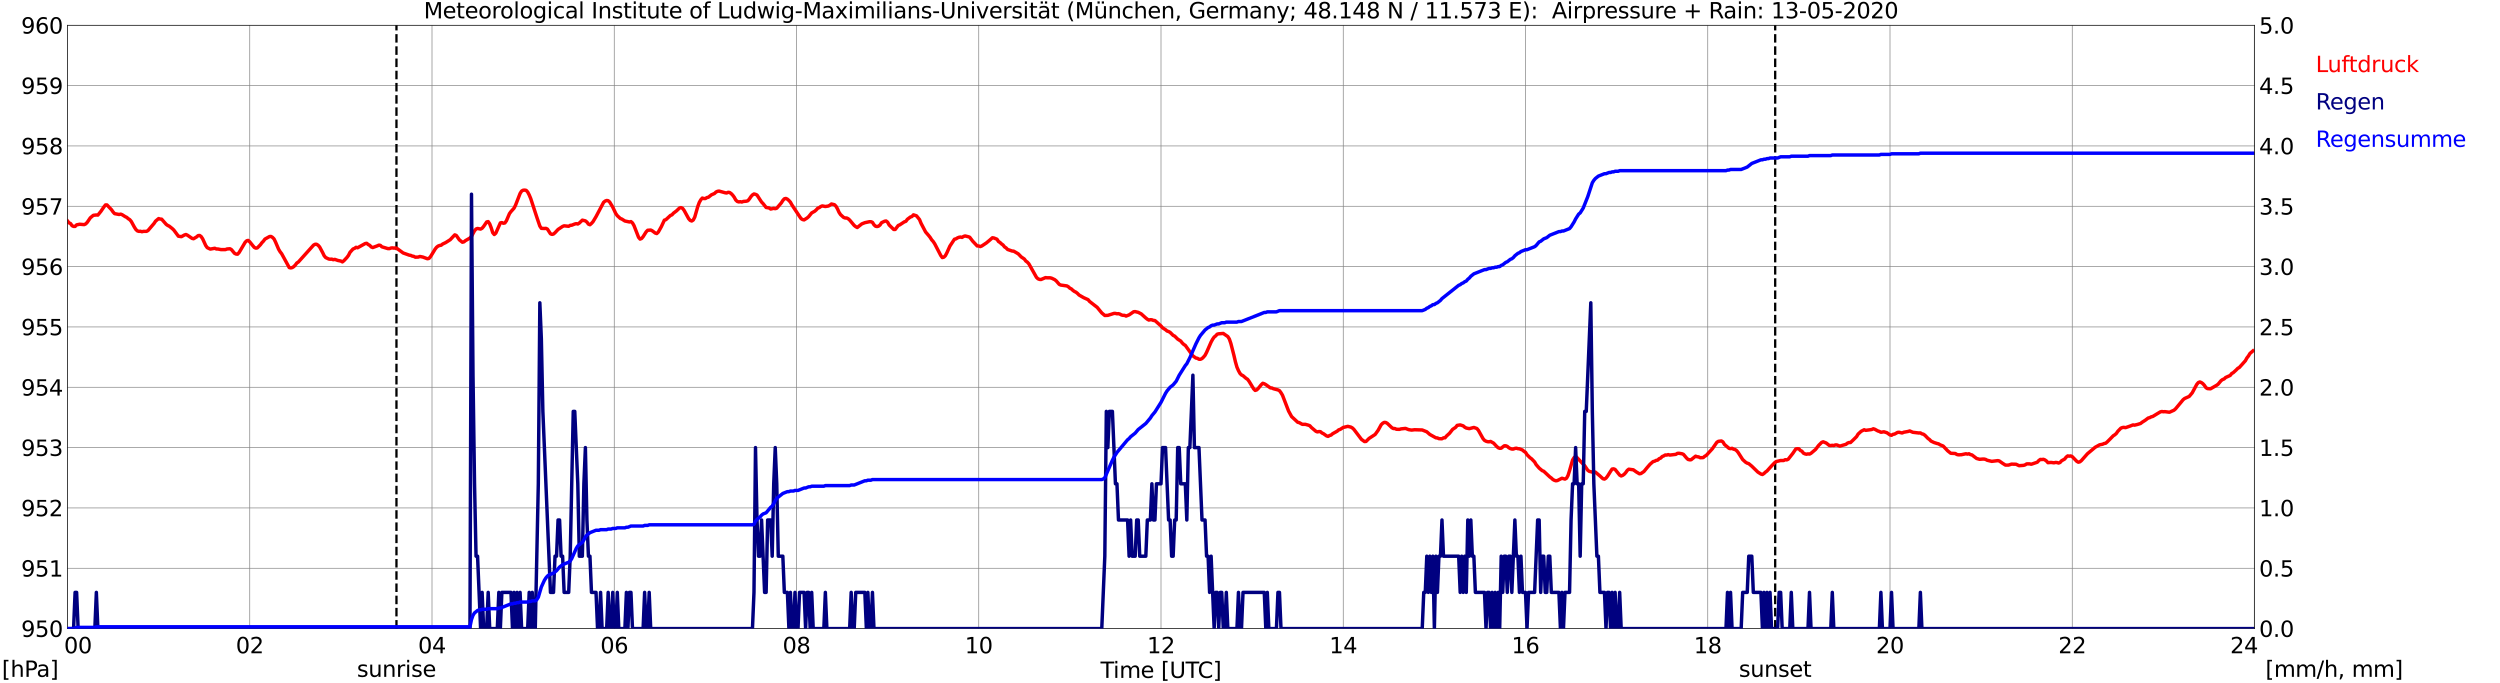
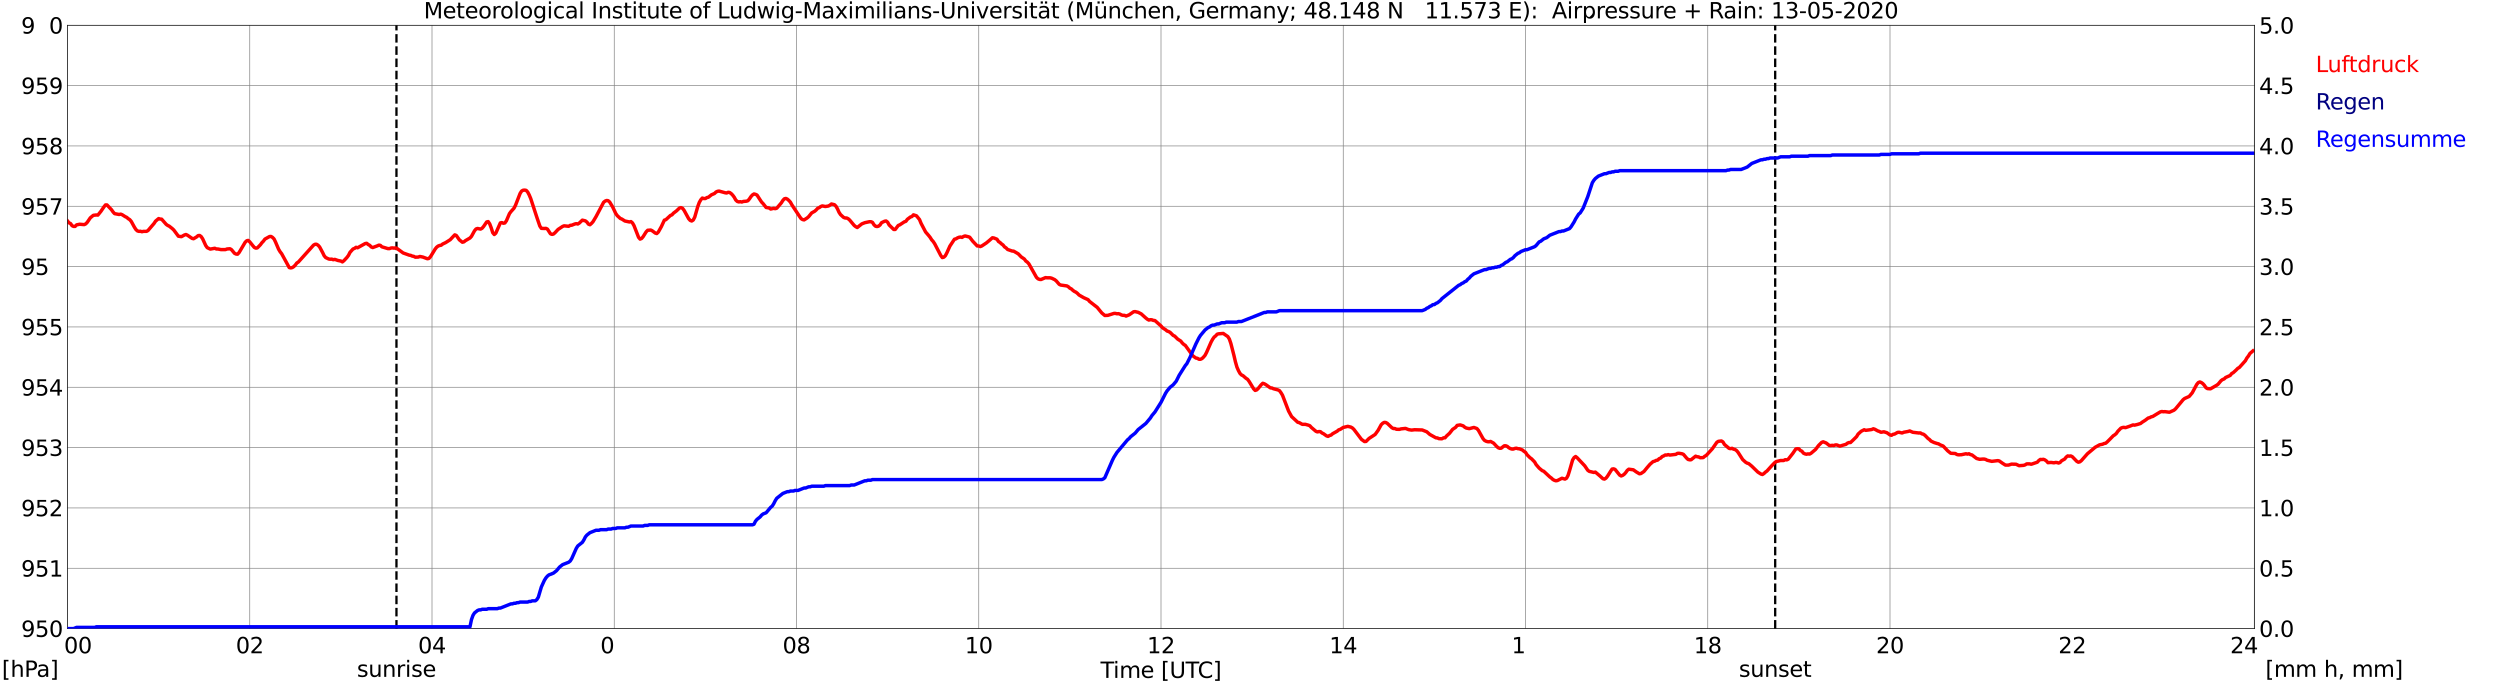
<svg xmlns="http://www.w3.org/2000/svg" xmlns:xlink="http://www.w3.org/1999/xlink" width="1085.4pt" height="296.64pt" viewBox="0 0 1085.4 296.64" version="1.1">
  <defs>
    <style type="text/css">*{stroke-linejoin: round; stroke-linecap: butt}</style>
  </defs>
  <g id="figure_1">
    <g id="patch_1">
      <path d="M 0 296.64  L 1085.4 296.64  L 1085.4 0  L 0 0  z " style="fill: #ffffff" />
    </g>
    <g id="axes_1">
      <g id="patch_2">
        <path d="M 29.306 272.909  L 978.814 272.909  L 978.814 10.976  L 29.306 10.976  z " style="fill: #ffffff" />
      </g>
      <g id="patch_3">
        <path d="M 978.814 272.909  L 978.814 272.909  L 978.814 10.976  L 978.814 10.976  z " clip-path="url(#pfe22b0f156)" style="fill: #d3d3d3; opacity: 0.25; stroke: #d3d3d3; stroke-linejoin: miter" />
      </g>
      <g id="matplotlib.axis_1">
        <g id="xtick_1">
          <g id="line2d_1">
            <path d="M 29.306 272.909  L 29.306 10.976  " clip-path="url(#pfe22b0f156)" style="fill: none; stroke: #808080; stroke-width: 0.3; stroke-linecap: square" />
          </g>
          <g id="line2d_2" />
          <g id="text_1">
            <g transform="translate(18.733 283.627) scale(0.095 -0.095)">
              <defs>
                <path id="DejaVuSans-20" transform="scale(0.016)" />
                <path id="DejaVuSans-30" d="M 2034 4250  Q 1547 4250 1301 3770  Q 1056 3291 1056 2328  Q 1056 1369 1301 889  Q 1547 409 2034 409  Q 2525 409 2770 889  Q 3016 1369 3016 2328  Q 3016 3291 2770 3770  Q 2525 4250 2034 4250  z M 2034 4750  Q 2819 4750 3233 4129  Q 3647 3509 3647 2328  Q 3647 1150 3233 529  Q 2819 -91 2034 -91  Q 1250 -91 836 529  Q 422 1150 422 2328  Q 422 3509 836 4129  Q 1250 4750 2034 4750  z " transform="scale(0.016)" />
              </defs>
              <use xlink:href="#DejaVuSans-20" />
              <use xlink:href="#DejaVuSans-20" transform="translate(31.787 0)" />
              <use xlink:href="#DejaVuSans-20" transform="translate(63.574 0)" />
              <use xlink:href="#DejaVuSans-30" transform="translate(95.361 0)" />
              <use xlink:href="#DejaVuSans-30" transform="translate(158.984 0)" />
            </g>
          </g>
        </g>
        <g id="xtick_2">
          <g id="line2d_3">
            <path d="M 108.431 272.909  L 108.431 10.976  " clip-path="url(#pfe22b0f156)" style="fill: none; stroke: #808080; stroke-width: 0.3; stroke-linecap: square" />
          </g>
          <g id="line2d_4" />
          <g id="text_2">
            <g transform="translate(102.387 283.627) scale(0.095 -0.095)">
              <defs>
                <path id="DejaVuSans-32" d="M 1228 531  L 3431 531  L 3431 0  L 469 0  L 469 531  Q 828 903 1448 1529  Q 2069 2156 2228 2338  Q 2531 2678 2651 2914  Q 2772 3150 2772 3378  Q 2772 3750 2511 3984  Q 2250 4219 1831 4219  Q 1534 4219 1204 4116  Q 875 4013 500 3803  L 500 4441  Q 881 4594 1212 4672  Q 1544 4750 1819 4750  Q 2544 4750 2975 4387  Q 3406 4025 3406 3419  Q 3406 3131 3298 2873  Q 3191 2616 2906 2266  Q 2828 2175 2409 1742  Q 1991 1309 1228 531  z " transform="scale(0.016)" />
              </defs>
              <use xlink:href="#DejaVuSans-30" />
              <use xlink:href="#DejaVuSans-32" transform="translate(63.623 0)" />
            </g>
          </g>
        </g>
        <g id="xtick_3">
          <g id="line2d_5">
            <path d="M 187.557 272.909  L 187.557 10.976  " clip-path="url(#pfe22b0f156)" style="fill: none; stroke: #808080; stroke-width: 0.3; stroke-linecap: square" />
          </g>
          <g id="line2d_6" />
          <g id="text_3">
            <g transform="translate(181.513 283.627) scale(0.095 -0.095)">
              <defs>
                <path id="DejaVuSans-34" d="M 2419 4116  L 825 1625  L 2419 1625  L 2419 4116  z M 2253 4666  L 3047 4666  L 3047 1625  L 3713 1625  L 3713 1100  L 3047 1100  L 3047 0  L 2419 0  L 2419 1100  L 313 1100  L 313 1709  L 2253 4666  z " transform="scale(0.016)" />
              </defs>
              <use xlink:href="#DejaVuSans-30" />
              <use xlink:href="#DejaVuSans-34" transform="translate(63.623 0)" />
            </g>
          </g>
        </g>
        <g id="xtick_4">
          <g id="line2d_7">
            <path d="M 266.683 272.909  L 266.683 10.976  " clip-path="url(#pfe22b0f156)" style="fill: none; stroke: #808080; stroke-width: 0.3; stroke-linecap: square" />
          </g>
          <g id="line2d_8" />
          <g id="text_4">
            <g transform="translate(260.638 283.627) scale(0.095 -0.095)">
              <defs>
-                 <path id="DejaVuSans-36" d="M 2113 2584  Q 1688 2584 1439 2293  Q 1191 2003 1191 1497  Q 1191 994 1439 701  Q 1688 409 2113 409  Q 2538 409 2786 701  Q 3034 994 3034 1497  Q 3034 2003 2786 2293  Q 2538 2584 2113 2584  z M 3366 4563  L 3366 3988  Q 3128 4100 2886 4159  Q 2644 4219 2406 4219  Q 1781 4219 1451 3797  Q 1122 3375 1075 2522  Q 1259 2794 1537 2939  Q 1816 3084 2150 3084  Q 2853 3084 3261 2657  Q 3669 2231 3669 1497  Q 3669 778 3244 343  Q 2819 -91 2113 -91  Q 1303 -91 875 529  Q 447 1150 447 2328  Q 447 3434 972 4092  Q 1497 4750 2381 4750  Q 2619 4750 2861 4703  Q 3103 4656 3366 4563  z " transform="scale(0.016)" />
-               </defs>
+                 </defs>
              <use xlink:href="#DejaVuSans-30" />
              <use xlink:href="#DejaVuSans-36" transform="translate(63.623 0)" />
            </g>
          </g>
        </g>
        <g id="xtick_5">
          <g id="line2d_9">
            <path d="M 345.808 272.909  L 345.808 10.976  " clip-path="url(#pfe22b0f156)" style="fill: none; stroke: #808080; stroke-width: 0.3; stroke-linecap: square" />
          </g>
          <g id="line2d_10" />
          <g id="text_5">
            <g transform="translate(339.764 283.627) scale(0.095 -0.095)">
              <defs>
                <path id="DejaVuSans-38" d="M 2034 2216  Q 1584 2216 1326 1975  Q 1069 1734 1069 1313  Q 1069 891 1326 650  Q 1584 409 2034 409  Q 2484 409 2743 651  Q 3003 894 3003 1313  Q 3003 1734 2745 1975  Q 2488 2216 2034 2216  z M 1403 2484  Q 997 2584 770 2862  Q 544 3141 544 3541  Q 544 4100 942 4425  Q 1341 4750 2034 4750  Q 2731 4750 3128 4425  Q 3525 4100 3525 3541  Q 3525 3141 3298 2862  Q 3072 2584 2669 2484  Q 3125 2378 3379 2068  Q 3634 1759 3634 1313  Q 3634 634 3220 271  Q 2806 -91 2034 -91  Q 1263 -91 848 271  Q 434 634 434 1313  Q 434 1759 690 2068  Q 947 2378 1403 2484  z M 1172 3481  Q 1172 3119 1398 2916  Q 1625 2713 2034 2713  Q 2441 2713 2670 2916  Q 2900 3119 2900 3481  Q 2900 3844 2670 4047  Q 2441 4250 2034 4250  Q 1625 4250 1398 4047  Q 1172 3844 1172 3481  z " transform="scale(0.016)" />
              </defs>
              <use xlink:href="#DejaVuSans-30" />
              <use xlink:href="#DejaVuSans-38" transform="translate(63.623 0)" />
            </g>
          </g>
        </g>
        <g id="xtick_6">
          <g id="line2d_11">
            <path d="M 424.934 272.909  L 424.934 10.976  " clip-path="url(#pfe22b0f156)" style="fill: none; stroke: #808080; stroke-width: 0.3; stroke-linecap: square" />
          </g>
          <g id="line2d_12" />
          <g id="text_6">
            <g transform="translate(418.89 283.627) scale(0.095 -0.095)">
              <defs>
                <path id="DejaVuSans-31" d="M 794 531  L 1825 531  L 1825 4091  L 703 3866  L 703 4441  L 1819 4666  L 2450 4666  L 2450 531  L 3481 531  L 3481 0  L 794 0  L 794 531  z " transform="scale(0.016)" />
              </defs>
              <use xlink:href="#DejaVuSans-31" />
              <use xlink:href="#DejaVuSans-30" transform="translate(63.623 0)" />
            </g>
          </g>
        </g>
        <g id="xtick_7">
          <g id="line2d_13">
            <path d="M 504.06 272.909  L 504.06 10.976  " clip-path="url(#pfe22b0f156)" style="fill: none; stroke: #808080; stroke-width: 0.3; stroke-linecap: square" />
          </g>
          <g id="line2d_14" />
          <g id="text_7">
            <g transform="translate(498.015 283.627) scale(0.095 -0.095)">
              <use xlink:href="#DejaVuSans-31" />
              <use xlink:href="#DejaVuSans-32" transform="translate(63.623 0)" />
            </g>
          </g>
        </g>
        <g id="xtick_8">
          <g id="line2d_15">
            <path d="M 583.185 272.909  L 583.185 10.976  " clip-path="url(#pfe22b0f156)" style="fill: none; stroke: #808080; stroke-width: 0.3; stroke-linecap: square" />
          </g>
          <g id="line2d_16" />
          <g id="text_8">
            <g transform="translate(577.141 283.627) scale(0.095 -0.095)">
              <use xlink:href="#DejaVuSans-31" />
              <use xlink:href="#DejaVuSans-34" transform="translate(63.623 0)" />
            </g>
          </g>
        </g>
        <g id="xtick_9">
          <g id="line2d_17">
            <path d="M 662.311 272.909  L 662.311 10.976  " clip-path="url(#pfe22b0f156)" style="fill: none; stroke: #808080; stroke-width: 0.3; stroke-linecap: square" />
          </g>
          <g id="line2d_18" />
          <g id="text_9">
            <g transform="translate(656.267 283.627) scale(0.095 -0.095)">
              <use xlink:href="#DejaVuSans-31" />
              <use xlink:href="#DejaVuSans-36" transform="translate(63.623 0)" />
            </g>
          </g>
        </g>
        <g id="xtick_10">
          <g id="line2d_19">
            <path d="M 741.437 272.909  L 741.437 10.976  " clip-path="url(#pfe22b0f156)" style="fill: none; stroke: #808080; stroke-width: 0.3; stroke-linecap: square" />
          </g>
          <g id="line2d_20" />
          <g id="text_10">
            <g transform="translate(735.392 283.627) scale(0.095 -0.095)">
              <use xlink:href="#DejaVuSans-31" />
              <use xlink:href="#DejaVuSans-38" transform="translate(63.623 0)" />
            </g>
          </g>
        </g>
        <g id="xtick_11">
          <g id="line2d_21">
            <path d="M 820.562 272.909  L 820.562 10.976  " clip-path="url(#pfe22b0f156)" style="fill: none; stroke: #808080; stroke-width: 0.3; stroke-linecap: square" />
          </g>
          <g id="line2d_22" />
          <g id="text_11">
            <g transform="translate(814.518 283.627) scale(0.095 -0.095)">
              <use xlink:href="#DejaVuSans-32" />
              <use xlink:href="#DejaVuSans-30" transform="translate(63.623 0)" />
            </g>
          </g>
        </g>
        <g id="xtick_12">
          <g id="line2d_23">
-             <path d="M 899.688 272.909  L 899.688 10.976  " clip-path="url(#pfe22b0f156)" style="fill: none; stroke: #808080; stroke-width: 0.3; stroke-linecap: square" />
-           </g>
+             </g>
          <g id="line2d_24" />
          <g id="text_12">
            <g transform="translate(893.644 283.627) scale(0.095 -0.095)">
              <use xlink:href="#DejaVuSans-32" />
              <use xlink:href="#DejaVuSans-32" transform="translate(63.623 0)" />
            </g>
          </g>
        </g>
        <g id="xtick_13">
          <g id="line2d_25">
            <path d="M 978.814 272.909  L 978.814 10.976  " clip-path="url(#pfe22b0f156)" style="fill: none; stroke: #808080; stroke-width: 0.3; stroke-linecap: square" />
          </g>
          <g id="line2d_26" />
          <g id="text_13">
            <g transform="translate(968.241 283.627) scale(0.095 -0.095)">
              <use xlink:href="#DejaVuSans-32" />
              <use xlink:href="#DejaVuSans-34" transform="translate(63.623 0)" />
              <use xlink:href="#DejaVuSans-20" transform="translate(127.246 0)" />
              <use xlink:href="#DejaVuSans-20" transform="translate(159.033 0)" />
              <use xlink:href="#DejaVuSans-20" transform="translate(190.82 0)" />
            </g>
          </g>
        </g>
        <g id="text_14">
          <g transform="translate(477.806 294.322) scale(0.095 -0.095)">
            <defs>
              <path id="DejaVuSans-54" d="M -19 4666  L 3928 4666  L 3928 4134  L 2272 4134  L 2272 0  L 1638 0  L 1638 4134  L -19 4134  L -19 4666  z " transform="scale(0.016)" />
              <path id="DejaVuSans-69" d="M 603 3500  L 1178 3500  L 1178 0  L 603 0  L 603 3500  z M 603 4863  L 1178 4863  L 1178 4134  L 603 4134  L 603 4863  z " transform="scale(0.016)" />
              <path id="DejaVuSans-6d" d="M 3328 2828  Q 3544 3216 3844 3400  Q 4144 3584 4550 3584  Q 5097 3584 5394 3201  Q 5691 2819 5691 2113  L 5691 0  L 5113 0  L 5113 2094  Q 5113 2597 4934 2840  Q 4756 3084 4391 3084  Q 3944 3084 3684 2787  Q 3425 2491 3425 1978  L 3425 0  L 2847 0  L 2847 2094  Q 2847 2600 2669 2842  Q 2491 3084 2119 3084  Q 1678 3084 1418 2786  Q 1159 2488 1159 1978  L 1159 0  L 581 0  L 581 3500  L 1159 3500  L 1159 2956  Q 1356 3278 1631 3431  Q 1906 3584 2284 3584  Q 2666 3584 2933 3390  Q 3200 3197 3328 2828  z " transform="scale(0.016)" />
              <path id="DejaVuSans-65" d="M 3597 1894  L 3597 1613  L 953 1613  Q 991 1019 1311 708  Q 1631 397 2203 397  Q 2534 397 2845 478  Q 3156 559 3463 722  L 3463 178  Q 3153 47 2828 -22  Q 2503 -91 2169 -91  Q 1331 -91 842 396  Q 353 884 353 1716  Q 353 2575 817 3079  Q 1281 3584 2069 3584  Q 2775 3584 3186 3129  Q 3597 2675 3597 1894  z M 3022 2063  Q 3016 2534 2758 2815  Q 2500 3097 2075 3097  Q 1594 3097 1305 2825  Q 1016 2553 972 2059  L 3022 2063  z " transform="scale(0.016)" />
              <path id="DejaVuSans-5b" d="M 550 4863  L 1875 4863  L 1875 4416  L 1125 4416  L 1125 -397  L 1875 -397  L 1875 -844  L 550 -844  L 550 4863  z " transform="scale(0.016)" />
              <path id="DejaVuSans-55" d="M 556 4666  L 1191 4666  L 1191 1831  Q 1191 1081 1462 751  Q 1734 422 2344 422  Q 2950 422 3222 751  Q 3494 1081 3494 1831  L 3494 4666  L 4128 4666  L 4128 1753  Q 4128 841 3676 375  Q 3225 -91 2344 -91  Q 1459 -91 1007 375  Q 556 841 556 1753  L 556 4666  z " transform="scale(0.016)" />
              <path id="DejaVuSans-43" d="M 4122 4306  L 4122 3641  Q 3803 3938 3442 4084  Q 3081 4231 2675 4231  Q 1875 4231 1450 3742  Q 1025 3253 1025 2328  Q 1025 1406 1450 917  Q 1875 428 2675 428  Q 3081 428 3442 575  Q 3803 722 4122 1019  L 4122 359  Q 3791 134 3420 21  Q 3050 -91 2638 -91  Q 1578 -91 968 557  Q 359 1206 359 2328  Q 359 3453 968 4101  Q 1578 4750 2638 4750  Q 3056 4750 3426 4639  Q 3797 4528 4122 4306  z " transform="scale(0.016)" />
              <path id="DejaVuSans-5d" d="M 1947 4863  L 1947 -844  L 622 -844  L 622 -397  L 1369 -397  L 1369 4416  L 622 4416  L 622 4863  L 1947 4863  z " transform="scale(0.016)" />
            </defs>
            <use xlink:href="#DejaVuSans-54" />
            <use xlink:href="#DejaVuSans-69" transform="translate(57.959 0)" />
            <use xlink:href="#DejaVuSans-6d" transform="translate(85.742 0)" />
            <use xlink:href="#DejaVuSans-65" transform="translate(183.154 0)" />
            <use xlink:href="#DejaVuSans-20" transform="translate(244.678 0)" />
            <use xlink:href="#DejaVuSans-5b" transform="translate(276.465 0)" />
            <use xlink:href="#DejaVuSans-55" transform="translate(315.479 0)" />
            <use xlink:href="#DejaVuSans-54" transform="translate(388.672 0)" />
            <use xlink:href="#DejaVuSans-43" transform="translate(443.881 0)" />
            <use xlink:href="#DejaVuSans-5d" transform="translate(513.705 0)" />
          </g>
        </g>
      </g>
      <g id="matplotlib.axis_2">
        <g id="ytick_1">
          <g id="line2d_27">
            <path d="M 29.306 272.909  L 978.814 272.909  " clip-path="url(#pfe22b0f156)" style="fill: none; stroke: #808080; stroke-width: 0.3; stroke-linecap: square" />
          </g>
          <g id="line2d_28" />
          <g id="text_15">
            <g transform="translate(9.173 276.518) scale(0.095 -0.095)">
              <defs>
                <path id="DejaVuSans-39" d="M 703 97  L 703 672  Q 941 559 1184 500  Q 1428 441 1663 441  Q 2288 441 2617 861  Q 2947 1281 2994 2138  Q 2813 1869 2534 1725  Q 2256 1581 1919 1581  Q 1219 1581 811 2004  Q 403 2428 403 3163  Q 403 3881 828 4315  Q 1253 4750 1959 4750  Q 2769 4750 3195 4129  Q 3622 3509 3622 2328  Q 3622 1225 3098 567  Q 2575 -91 1691 -91  Q 1453 -91 1209 -44  Q 966 3 703 97  z M 1959 2075  Q 2384 2075 2632 2365  Q 2881 2656 2881 3163  Q 2881 3666 2632 3958  Q 2384 4250 1959 4250  Q 1534 4250 1286 3958  Q 1038 3666 1038 3163  Q 1038 2656 1286 2365  Q 1534 2075 1959 2075  z " transform="scale(0.016)" />
                <path id="DejaVuSans-35" d="M 691 4666  L 3169 4666  L 3169 4134  L 1269 4134  L 1269 2991  Q 1406 3038 1543 3061  Q 1681 3084 1819 3084  Q 2600 3084 3056 2656  Q 3513 2228 3513 1497  Q 3513 744 3044 326  Q 2575 -91 1722 -91  Q 1428 -91 1123 -41  Q 819 9 494 109  L 494 744  Q 775 591 1075 516  Q 1375 441 1709 441  Q 2250 441 2565 725  Q 2881 1009 2881 1497  Q 2881 1984 2565 2268  Q 2250 2553 1709 2553  Q 1456 2553 1204 2497  Q 953 2441 691 2322  L 691 4666  z " transform="scale(0.016)" />
              </defs>
              <use xlink:href="#DejaVuSans-39" />
              <use xlink:href="#DejaVuSans-35" transform="translate(63.623 0)" />
              <use xlink:href="#DejaVuSans-30" transform="translate(127.246 0)" />
            </g>
          </g>
        </g>
        <g id="ytick_2">
          <g id="line2d_29">
            <path d="M 29.306 246.715  L 978.814 246.715  " clip-path="url(#pfe22b0f156)" style="fill: none; stroke: #808080; stroke-width: 0.3; stroke-linecap: square" />
          </g>
          <g id="line2d_30" />
          <g id="text_16">
            <g transform="translate(9.173 250.325) scale(0.095 -0.095)">
              <use xlink:href="#DejaVuSans-39" />
              <use xlink:href="#DejaVuSans-35" transform="translate(63.623 0)" />
              <use xlink:href="#DejaVuSans-31" transform="translate(127.246 0)" />
            </g>
          </g>
        </g>
        <g id="ytick_3">
          <g id="line2d_31">
            <path d="M 29.306 220.522  L 978.814 220.522  " clip-path="url(#pfe22b0f156)" style="fill: none; stroke: #808080; stroke-width: 0.3; stroke-linecap: square" />
          </g>
          <g id="line2d_32" />
          <g id="text_17">
            <g transform="translate(9.173 224.131) scale(0.095 -0.095)">
              <use xlink:href="#DejaVuSans-39" />
              <use xlink:href="#DejaVuSans-35" transform="translate(63.623 0)" />
              <use xlink:href="#DejaVuSans-32" transform="translate(127.246 0)" />
            </g>
          </g>
        </g>
        <g id="ytick_4">
          <g id="line2d_33">
            <path d="M 29.306 194.329  L 978.814 194.329  " clip-path="url(#pfe22b0f156)" style="fill: none; stroke: #808080; stroke-width: 0.3; stroke-linecap: square" />
          </g>
          <g id="line2d_34" />
          <g id="text_18">
            <g transform="translate(9.173 197.938) scale(0.095 -0.095)">
              <defs>
                <path id="DejaVuSans-33" d="M 2597 2516  Q 3050 2419 3304 2112  Q 3559 1806 3559 1356  Q 3559 666 3084 287  Q 2609 -91 1734 -91  Q 1441 -91 1130 -33  Q 819 25 488 141  L 488 750  Q 750 597 1062 519  Q 1375 441 1716 441  Q 2309 441 2620 675  Q 2931 909 2931 1356  Q 2931 1769 2642 2001  Q 2353 2234 1838 2234  L 1294 2234  L 1294 2753  L 1863 2753  Q 2328 2753 2575 2939  Q 2822 3125 2822 3475  Q 2822 3834 2567 4026  Q 2313 4219 1838 4219  Q 1578 4219 1281 4162  Q 984 4106 628 3988  L 628 4550  Q 988 4650 1302 4700  Q 1616 4750 1894 4750  Q 2613 4750 3031 4423  Q 3450 4097 3450 3541  Q 3450 3153 3228 2886  Q 3006 2619 2597 2516  z " transform="scale(0.016)" />
              </defs>
              <use xlink:href="#DejaVuSans-39" />
              <use xlink:href="#DejaVuSans-35" transform="translate(63.623 0)" />
              <use xlink:href="#DejaVuSans-33" transform="translate(127.246 0)" />
            </g>
          </g>
        </g>
        <g id="ytick_5">
          <g id="line2d_35">
            <path d="M 29.306 168.136  L 978.814 168.136  " clip-path="url(#pfe22b0f156)" style="fill: none; stroke: #808080; stroke-width: 0.3; stroke-linecap: square" />
          </g>
          <g id="line2d_36" />
          <g id="text_19">
            <g transform="translate(9.173 171.745) scale(0.095 -0.095)">
              <use xlink:href="#DejaVuSans-39" />
              <use xlink:href="#DejaVuSans-35" transform="translate(63.623 0)" />
              <use xlink:href="#DejaVuSans-34" transform="translate(127.246 0)" />
            </g>
          </g>
        </g>
        <g id="ytick_6">
          <g id="line2d_37">
            <path d="M 29.306 141.942  L 978.814 141.942  " clip-path="url(#pfe22b0f156)" style="fill: none; stroke: #808080; stroke-width: 0.3; stroke-linecap: square" />
          </g>
          <g id="line2d_38" />
          <g id="text_20">
            <g transform="translate(9.173 145.551) scale(0.095 -0.095)">
              <use xlink:href="#DejaVuSans-39" />
              <use xlink:href="#DejaVuSans-35" transform="translate(63.623 0)" />
              <use xlink:href="#DejaVuSans-35" transform="translate(127.246 0)" />
            </g>
          </g>
        </g>
        <g id="ytick_7">
          <g id="line2d_39">
            <path d="M 29.306 115.749  L 978.814 115.749  " clip-path="url(#pfe22b0f156)" style="fill: none; stroke: #808080; stroke-width: 0.3; stroke-linecap: square" />
          </g>
          <g id="line2d_40" />
          <g id="text_21">
            <g transform="translate(9.173 119.358) scale(0.095 -0.095)">
              <use xlink:href="#DejaVuSans-39" />
              <use xlink:href="#DejaVuSans-35" transform="translate(63.623 0)" />
              <use xlink:href="#DejaVuSans-36" transform="translate(127.246 0)" />
            </g>
          </g>
        </g>
        <g id="ytick_8">
          <g id="line2d_41">
            <path d="M 29.306 89.556  L 978.814 89.556  " clip-path="url(#pfe22b0f156)" style="fill: none; stroke: #808080; stroke-width: 0.3; stroke-linecap: square" />
          </g>
          <g id="line2d_42" />
          <g id="text_22">
            <g transform="translate(9.173 93.165) scale(0.095 -0.095)">
              <defs>
                <path id="DejaVuSans-37" d="M 525 4666  L 3525 4666  L 3525 4397  L 1831 0  L 1172 0  L 2766 4134  L 525 4134  L 525 4666  z " transform="scale(0.016)" />
              </defs>
              <use xlink:href="#DejaVuSans-39" />
              <use xlink:href="#DejaVuSans-35" transform="translate(63.623 0)" />
              <use xlink:href="#DejaVuSans-37" transform="translate(127.246 0)" />
            </g>
          </g>
        </g>
        <g id="ytick_9">
          <g id="line2d_43">
            <path d="M 29.306 63.362  L 978.814 63.362  " clip-path="url(#pfe22b0f156)" style="fill: none; stroke: #808080; stroke-width: 0.3; stroke-linecap: square" />
          </g>
          <g id="line2d_44" />
          <g id="text_23">
            <g transform="translate(9.173 66.972) scale(0.095 -0.095)">
              <use xlink:href="#DejaVuSans-39" />
              <use xlink:href="#DejaVuSans-35" transform="translate(63.623 0)" />
              <use xlink:href="#DejaVuSans-38" transform="translate(127.246 0)" />
            </g>
          </g>
        </g>
        <g id="ytick_10">
          <g id="line2d_45">
            <path d="M 29.306 37.169  L 978.814 37.169  " clip-path="url(#pfe22b0f156)" style="fill: none; stroke: #808080; stroke-width: 0.3; stroke-linecap: square" />
          </g>
          <g id="line2d_46" />
          <g id="text_24">
            <g transform="translate(9.173 40.778) scale(0.095 -0.095)">
              <use xlink:href="#DejaVuSans-39" />
              <use xlink:href="#DejaVuSans-35" transform="translate(63.623 0)" />
              <use xlink:href="#DejaVuSans-39" transform="translate(127.246 0)" />
            </g>
          </g>
        </g>
        <g id="ytick_11">
          <g id="line2d_47">
            <path d="M 29.306 10.976  L 978.814 10.976  " clip-path="url(#pfe22b0f156)" style="fill: none; stroke: #808080; stroke-width: 0.3; stroke-linecap: square" />
          </g>
          <g id="line2d_48" />
          <g id="text_25">
            <g transform="translate(9.173 14.585) scale(0.095 -0.095)">
              <use xlink:href="#DejaVuSans-39" />
              <use xlink:href="#DejaVuSans-36" transform="translate(63.623 0)" />
              <use xlink:href="#DejaVuSans-30" transform="translate(127.246 0)" />
            </g>
          </g>
        </g>
      </g>
      <g id="line2d_49">
        <path d="M 172.128 272.909  L 172.128 10.976  " clip-path="url(#pfe22b0f156)" style="fill: none; stroke-dasharray: 3.7,1.6; stroke-dashoffset: 0; stroke: #000000" />
      </g>
      <g id="line2d_50">
        <path d="M 770.713 272.909  L 770.713 10.976  " clip-path="url(#pfe22b0f156)" style="fill: none; stroke-dasharray: 3.7,1.6; stroke-dashoffset: 0; stroke: #000000" />
      </g>
      <g id="line2d_51">
        <path d="M 29.306 95.929  L 29.965 96.759  L 30.625 97.047  L 31.284 97.99  L 31.943 98.304  L 32.603 98.304  L 33.262 97.623  L 34.581 97.361  L 36.559 97.518  L 37.218 97.204  L 37.878 96.523  L 39.197 94.585  L 40.515 93.485  L 41.834 93.327  L 42.493 93.38  L 43.812 91.756  L 45.131 89.818  L 45.79 88.979  L 46.45 88.979  L 48.428 91.075  L 49.087 92.018  L 49.747 92.751  L 51.725 93.118  L 52.384 92.961  L 53.043 93.223  L 54.362 94.061  L 55.022 94.375  L 55.681 94.951  L 56.34 95.371  L 57 96.156  L 58.319 98.566  L 58.978 99.614  L 59.637 100.242  L 60.297 100.452  L 60.956 100.4  L 61.615 100.609  L 62.275 100.452  L 63.594 100.452  L 64.253 100.085  L 66.89 96.995  L 67.55 95.999  L 68.869 94.899  L 69.528 95.109  L 70.187 95.161  L 72.166 97.414  L 72.825 97.885  L 73.484 98.199  L 74.803 99.247  L 75.462 99.876  L 77.441 102.547  L 78.759 102.757  L 80.078 102.024  L 80.737 101.814  L 81.397 102.128  L 83.375 103.49  L 84.034 103.648  L 85.353 102.862  L 86.013 102.286  L 86.672 102.233  L 87.331 102.705  L 87.991 103.7  L 89.309 106.581  L 89.969 107.524  L 91.288 108.153  L 93.266 107.786  L 93.925 108.1  L 94.584 108.1  L 95.903 108.362  L 97.881 108.362  L 98.541 108.1  L 99.86 107.996  L 100.519 108.415  L 101.838 109.986  L 102.497 110.301  L 103.156 110.353  L 103.816 109.62  L 106.453 105.167  L 107.113 104.538  L 107.772 104.381  L 108.431 105.01  L 109.75 106.634  L 110.41 107.419  L 111.069 107.734  L 111.728 107.629  L 113.047 106.267  L 113.707 105.376  L 114.366 104.695  L 115.025 103.805  L 116.344 103.071  L 117.003 102.705  L 117.663 102.652  L 118.322 103.071  L 118.982 103.752  L 119.641 105.114  L 120.96 108.205  L 121.619 109.305  L 122.278 110.144  L 124.916 114.963  L 125.575 116.168  L 126.235 116.325  L 126.894 116.168  L 127.553 115.749  L 128.213 115.068  L 128.872 114.177  L 129.532 113.758  L 136.125 106.424  L 136.785 106.057  L 137.444 106.057  L 138.104 106.476  L 138.763 107.21  L 140.082 109.672  L 140.741 111.034  L 141.4 111.82  L 142.719 112.449  L 143.379 112.553  L 144.038 112.501  L 144.697 112.763  L 145.357 112.606  L 146.676 113.077  L 147.994 113.339  L 148.654 113.706  L 149.313 113.182  L 150.632 111.768  L 151.291 110.877  L 151.951 109.567  L 153.269 108.1  L 153.929 107.839  L 154.588 107.367  L 155.247 107.577  L 156.566 106.843  L 158.544 105.743  L 159.204 105.638  L 159.863 106.162  L 160.523 106.529  L 161.182 107.21  L 161.841 107.472  L 163.819 106.738  L 164.479 106.424  L 165.138 106.529  L 165.798 107.158  L 168.435 107.943  L 169.094 107.943  L 169.754 107.681  L 170.413 107.629  L 171.073 107.734  L 171.732 107.629  L 172.391 107.891  L 175.029 109.829  L 177.666 110.772  L 178.326 110.877  L 178.985 111.191  L 179.645 111.296  L 180.304 111.663  L 181.623 111.61  L 182.282 111.348  L 183.601 111.61  L 185.579 112.344  L 186.238 112.187  L 186.898 111.453  L 188.216 109.305  L 188.876 108.205  L 189.535 107.367  L 190.195 106.843  L 190.854 106.581  L 191.513 106.476  L 192.173 105.953  L 193.492 105.324  L 195.47 104.067  L 196.788 102.652  L 197.448 101.971  L 198.107 102.233  L 199.426 104.119  L 200.745 105.167  L 201.404 105.01  L 202.063 104.486  L 204.042 103.333  L 204.701 102.6  L 206.02 100.19  L 206.679 99.404  L 207.339 99.195  L 208.657 99.457  L 209.317 99.09  L 209.976 98.304  L 211.295 96.366  L 211.954 96.209  L 212.614 97.204  L 213.273 98.933  L 213.932 101.028  L 214.592 101.814  L 215.251 101.238  L 217.229 96.785  L 217.889 96.628  L 218.548 96.942  L 219.207 96.785  L 219.867 95.842  L 221.186 92.751  L 221.845 91.861  L 223.164 90.394  L 223.823 89.084  L 225.801 84.003  L 226.461 82.955  L 227.12 82.588  L 227.779 82.536  L 228.439 82.641  L 229.098 83.374  L 229.757 84.631  L 230.417 86.203  L 233.054 94.27  L 234.373 98.147  L 235.033 99.142  L 236.351 99.195  L 237.011 99.142  L 237.67 99.457  L 238.989 101.5  L 239.648 101.762  L 240.308 101.605  L 240.967 101.028  L 242.286 99.614  L 244.264 98.304  L 244.923 98.042  L 246.901 98.252  L 247.561 97.833  L 248.22 97.78  L 249.539 97.256  L 250.198 97.099  L 250.858 97.256  L 251.517 96.837  L 252.836 95.58  L 254.155 95.894  L 254.814 96.418  L 255.473 97.309  L 256.133 97.571  L 256.792 96.995  L 257.451 96.261  L 258.77 94.061  L 262.067 87.827  L 262.726 87.303  L 263.386 87.041  L 264.045 87.146  L 264.705 87.722  L 266.023 89.922  L 267.342 92.699  L 268.002 93.642  L 269.32 94.847  L 269.98 95.109  L 271.298 95.947  L 273.277 96.366  L 273.936 96.209  L 274.595 96.785  L 275.255 97.937  L 277.233 103.019  L 277.892 103.805  L 278.552 103.543  L 279.211 102.757  L 280.53 100.662  L 281.189 99.981  L 282.508 99.876  L 283.167 100.19  L 284.486 101.185  L 285.145 101.395  L 285.805 100.766  L 287.124 98.409  L 288.442 95.58  L 289.102 95.371  L 291.08 93.537  L 291.739 93.275  L 292.399 92.542  L 293.717 91.546  L 295.036 90.289  L 295.696 90.132  L 296.355 90.446  L 297.014 91.337  L 298.992 94.951  L 299.652 95.685  L 300.311 95.947  L 300.971 95.528  L 301.63 94.27  L 302.949 89.66  L 303.608 87.879  L 304.267 86.727  L 304.927 85.993  L 305.586 86.203  L 306.246 86.203  L 306.905 85.784  L 307.564 85.627  L 308.883 84.579  L 310.202 84.003  L 310.861 83.374  L 311.521 83.06  L 312.18 82.955  L 314.818 83.688  L 315.477 83.793  L 316.136 83.479  L 316.796 83.584  L 317.455 84.055  L 318.114 84.736  L 318.774 85.627  L 319.433 86.832  L 320.093 87.46  L 320.752 87.67  L 321.411 87.565  L 322.071 87.722  L 322.73 87.46  L 324.049 87.355  L 324.708 87.146  L 325.368 86.36  L 326.027 85.365  L 326.686 84.631  L 327.346 84.212  L 328.005 84.369  L 328.665 84.684  L 329.983 86.727  L 330.643 87.722  L 331.302 88.403  L 332.621 90.079  L 333.94 90.289  L 334.599 90.761  L 335.918 90.446  L 336.577 90.603  L 337.236 90.394  L 339.215 88.089  L 339.874 87.041  L 340.533 86.308  L 341.193 86.15  L 341.852 86.465  L 342.512 87.041  L 343.171 87.774  L 343.83 88.979  L 345.808 91.965  L 347.127 93.956  L 347.787 94.899  L 348.446 95.318  L 349.105 95.475  L 350.424 94.637  L 351.083 94.061  L 352.402 92.437  L 353.721 91.703  L 354.38 91.127  L 355.04 90.394  L 355.699 90.132  L 356.359 89.66  L 357.018 89.398  L 358.337 89.66  L 359.655 89.451  L 360.315 89.084  L 360.974 88.56  L 362.293 88.875  L 362.952 89.556  L 363.612 90.708  L 364.271 92.175  L 364.93 93.17  L 366.249 94.375  L 366.909 94.637  L 367.568 94.637  L 368.227 94.951  L 368.887 95.528  L 370.865 97.885  L 371.524 98.409  L 372.184 98.776  L 374.162 97.204  L 375.481 96.68  L 377.459 96.261  L 378.118 96.261  L 378.777 96.523  L 379.437 97.571  L 380.096 98.199  L 380.756 98.357  L 381.415 98.199  L 382.074 97.676  L 382.734 96.68  L 384.053 96.052  L 384.712 95.947  L 385.371 96.471  L 386.031 97.676  L 388.009 99.614  L 388.668 99.614  L 389.987 97.885  L 390.646 97.623  L 392.624 96.313  L 393.284 96.104  L 393.943 95.213  L 395.262 94.218  L 395.921 94.008  L 396.581 93.275  L 397.899 93.694  L 399.218 95.318  L 399.878 96.942  L 401.856 100.714  L 403.175 102.233  L 403.834 103.071  L 404.493 104.119  L 405.153 104.853  L 405.812 105.848  L 408.45 110.929  L 409.109 111.82  L 409.768 111.663  L 410.428 111.034  L 411.087 109.777  L 412.406 106.843  L 414.384 103.857  L 415.043 103.7  L 415.703 103.281  L 416.362 103.019  L 417.022 102.914  L 417.681 103.071  L 418.34 102.652  L 419 102.443  L 420.318 102.757  L 420.978 102.967  L 422.297 104.695  L 424.275 106.791  L 424.934 106.791  L 425.593 107.053  L 426.253 106.791  L 428.231 105.481  L 429.55 104.381  L 430.869 103.229  L 431.528 103.333  L 432.847 103.857  L 433.506 104.853  L 434.165 105.272  L 434.825 105.9  L 435.484 106.372  L 436.144 107.21  L 436.803 107.629  L 437.462 108.31  L 439.44 108.991  L 440.1 109.043  L 442.078 110.196  L 443.397 111.558  L 444.716 112.449  L 445.375 113.339  L 446.034 113.811  L 446.694 114.544  L 449.991 120.411  L 450.65 121.04  L 451.309 121.302  L 451.969 121.354  L 453.947 120.516  L 454.606 120.621  L 455.925 120.621  L 456.584 120.778  L 457.903 121.407  L 458.563 121.931  L 459.881 123.45  L 460.541 123.764  L 463.178 124.131  L 463.838 124.497  L 464.497 125.126  L 465.156 125.44  L 465.816 126.069  L 466.475 126.541  L 467.134 126.855  L 467.794 127.379  L 468.453 128.06  L 470.431 129.212  L 472.409 130.103  L 473.069 130.889  L 476.366 133.456  L 478.344 135.865  L 479.663 136.966  L 480.981 136.913  L 483.619 136.075  L 484.278 136.075  L 484.938 136.232  L 485.597 136.18  L 486.256 136.389  L 486.916 136.756  L 487.575 136.913  L 488.235 136.913  L 488.894 137.227  L 490.213 136.704  L 492.191 135.342  L 492.85 135.289  L 494.169 135.603  L 495.488 136.284  L 497.466 138.066  L 498.125 138.589  L 498.785 138.956  L 499.444 138.799  L 500.103 138.851  L 500.763 139.113  L 501.422 139.166  L 504.06 141.523  L 504.719 142.309  L 506.038 143.147  L 506.697 143.723  L 507.357 143.933  L 508.016 144.3  L 509.335 145.609  L 509.994 145.924  L 511.313 147.233  L 512.632 148.071  L 513.291 148.91  L 513.95 149.538  L 514.61 149.957  L 517.907 154.515  L 519.226 155.458  L 519.885 155.563  L 520.544 155.982  L 521.204 155.982  L 521.863 155.668  L 522.522 155.039  L 523.182 154.253  L 523.841 152.996  L 525.819 148.491  L 526.479 147.286  L 527.138 146.343  L 527.797 145.819  L 528.457 145.085  L 529.116 144.928  L 530.435 144.824  L 531.094 144.771  L 533.073 146.133  L 533.732 147.181  L 534.391 149.119  L 535.71 154.253  L 536.369 157.082  L 537.029 159.387  L 537.688 160.906  L 538.348 162.111  L 539.007 162.792  L 539.666 163.106  L 540.985 164.259  L 541.644 164.678  L 542.304 165.569  L 544.282 168.817  L 544.941 169.498  L 545.601 169.288  L 546.26 168.659  L 547.579 167.035  L 548.238 166.407  L 548.898 166.616  L 549.557 166.983  L 550.876 167.926  L 551.535 168.397  L 552.195 168.45  L 552.854 168.764  L 554.832 169.288  L 555.491 169.602  L 556.151 170.493  L 556.81 171.593  L 559.448 178.456  L 560.766 180.866  L 562.745 182.699  L 563.404 183.328  L 564.063 183.485  L 565.382 184.218  L 566.701 184.218  L 568.02 184.585  L 568.679 184.847  L 569.338 185.58  L 571.317 187.257  L 571.976 187.519  L 572.635 187.361  L 573.295 187.414  L 573.954 187.99  L 574.613 188.304  L 575.932 189.247  L 576.592 189.457  L 577.251 189.09  L 577.91 188.881  L 578.57 188.304  L 580.548 187.204  L 581.207 186.628  L 581.867 186.418  L 583.185 185.58  L 585.164 185.109  L 586.482 185.423  L 587.142 185.79  L 587.801 186.418  L 591.098 190.767  L 592.417 191.71  L 593.076 191.657  L 594.395 190.347  L 597.032 188.619  L 598.351 186.785  L 599.67 184.375  L 600.329 183.747  L 600.989 183.38  L 601.648 183.432  L 602.307 183.799  L 604.286 185.685  L 604.945 186.052  L 605.604 186.052  L 606.264 186.366  L 607.582 186.418  L 608.242 186.209  L 610.22 185.999  L 611.539 186.523  L 612.858 186.733  L 614.176 186.576  L 617.473 186.68  L 618.792 187.204  L 619.451 187.466  L 620.77 188.619  L 623.408 190.086  L 624.067 190.138  L 624.726 190.452  L 626.045 190.505  L 626.705 190.086  L 627.364 190.086  L 628.023 189.3  L 629.342 188.095  L 630.661 186.418  L 631.98 185.528  L 632.639 184.69  L 633.958 184.48  L 635.276 184.899  L 635.936 185.476  L 636.595 185.842  L 637.914 186.104  L 639.892 185.58  L 641.211 186.052  L 641.87 186.838  L 643.848 190.4  L 644.508 191.186  L 645.167 191.552  L 645.827 191.762  L 646.486 191.814  L 647.145 191.657  L 648.464 192.391  L 649.783 193.805  L 650.442 194.381  L 651.102 194.643  L 651.761 194.591  L 653.08 193.543  L 653.739 193.543  L 654.399 193.805  L 655.058 194.381  L 655.717 194.748  L 656.377 194.958  L 657.036 194.958  L 657.695 194.696  L 658.355 194.591  L 659.014 194.8  L 659.674 194.853  L 660.992 195.377  L 661.652 195.953  L 662.311 196.372  L 662.97 197.42  L 664.289 198.729  L 664.949 199.201  L 666.267 200.563  L 666.927 201.715  L 668.246 203.235  L 669.564 204.335  L 670.224 204.597  L 672.861 207.059  L 673.521 207.53  L 674.18 208.159  L 674.839 208.526  L 675.499 208.735  L 676.158 208.63  L 678.136 207.635  L 679.455 208.002  L 680.114 207.635  L 680.774 206.43  L 681.433 204.335  L 682.752 199.725  L 683.411 198.677  L 684.071 198.205  L 684.73 198.729  L 688.027 202.239  L 689.346 204.178  L 690.005 204.649  L 691.983 205.121  L 692.643 204.963  L 694.621 206.64  L 695.939 207.845  L 696.599 208.002  L 697.258 207.583  L 697.918 206.744  L 699.236 204.649  L 699.896 203.654  L 700.555 203.549  L 701.215 203.811  L 703.193 206.273  L 703.852 206.64  L 704.511 206.378  L 705.171 205.906  L 705.83 205.173  L 706.49 204.23  L 707.149 203.706  L 709.127 203.968  L 710.446 204.911  L 711.765 205.697  L 712.424 205.592  L 713.743 204.701  L 715.062 203.077  L 716.38 201.558  L 717.699 200.406  L 718.358 200.249  L 719.018 199.882  L 719.677 199.777  L 720.337 199.148  L 720.996 198.887  L 721.655 198.205  L 722.315 197.944  L 722.974 197.524  L 723.633 197.577  L 724.293 197.367  L 724.952 197.577  L 727.59 197.263  L 728.249 196.843  L 728.909 196.791  L 730.227 197.001  L 730.887 197.263  L 732.205 198.834  L 732.865 199.463  L 733.524 199.62  L 734.184 199.62  L 735.502 198.572  L 736.162 198.048  L 736.821 198.31  L 737.48 198.363  L 738.14 198.729  L 739.459 198.677  L 740.118 198.101  L 740.777 197.734  L 743.415 194.853  L 745.393 192.024  L 746.052 191.605  L 747.371 191.448  L 748.031 191.867  L 748.69 192.967  L 750.668 194.643  L 751.327 194.8  L 751.987 194.643  L 752.646 195.01  L 753.306 195.167  L 753.965 195.639  L 754.624 196.424  L 756.602 199.515  L 757.921 200.72  L 758.581 201.087  L 759.24 201.296  L 760.559 202.396  L 763.196 204.963  L 764.515 205.802  L 765.174 206.011  L 765.834 205.592  L 766.493 204.963  L 767.153 204.492  L 769.131 202.292  L 770.449 200.93  L 771.109 200.406  L 773.087 199.934  L 774.406 199.934  L 775.065 199.568  L 775.725 199.672  L 776.384 199.358  L 778.362 196.843  L 779.681 194.905  L 780.34 194.8  L 781 194.853  L 781.659 195.586  L 782.318 195.9  L 782.978 196.739  L 783.637 197.053  L 784.296 197.21  L 784.956 197.053  L 785.615 197.158  L 786.275 196.791  L 788.253 195.115  L 789.572 193.386  L 790.89 192.076  L 791.55 191.814  L 792.868 192.338  L 794.187 193.386  L 794.847 193.438  L 795.506 193.334  L 796.165 193.438  L 796.825 193.176  L 797.484 193.176  L 798.803 193.7  L 800.122 193.281  L 801.44 192.914  L 802.1 192.391  L 802.759 192.129  L 803.419 192.129  L 804.737 190.871  L 806.056 189.562  L 806.715 188.462  L 808.034 187.257  L 809.353 186.576  L 810.012 186.838  L 811.99 186.576  L 812.65 186.471  L 813.309 186.157  L 813.969 186.366  L 815.287 187.1  L 815.947 187.309  L 816.606 187.676  L 817.925 187.466  L 819.244 187.885  L 820.562 188.828  L 821.222 188.985  L 821.881 188.566  L 822.541 188.462  L 823.859 187.728  L 824.519 187.676  L 825.837 187.99  L 826.497 187.676  L 828.475 187.309  L 829.134 187.1  L 830.453 187.676  L 833.091 187.99  L 833.75 187.938  L 834.409 188.357  L 835.069 188.514  L 835.728 188.985  L 837.047 190.347  L 837.706 190.819  L 838.366 191.5  L 839.684 192.129  L 841.003 192.548  L 841.663 192.705  L 842.322 193.124  L 843.641 193.648  L 845.619 195.743  L 846.938 196.791  L 848.916 196.896  L 849.575 197.315  L 850.235 197.472  L 851.553 197.42  L 853.531 197.001  L 854.191 197.158  L 854.85 197.001  L 855.51 197.367  L 856.169 197.524  L 858.147 199.044  L 859.466 199.41  L 860.785 199.306  L 861.444 199.306  L 862.103 199.463  L 862.763 199.829  L 864.082 200.144  L 864.741 200.301  L 867.378 199.987  L 868.038 200.144  L 869.357 201.087  L 870.675 201.925  L 871.994 201.925  L 873.313 201.506  L 875.291 201.558  L 876.61 202.187  L 878.588 202.03  L 879.247 201.82  L 879.907 201.401  L 881.225 201.401  L 881.885 201.558  L 884.522 200.668  L 885.182 199.934  L 885.841 199.463  L 886.5 199.515  L 887.16 199.41  L 887.819 199.672  L 888.479 200.144  L 889.138 200.877  L 890.457 200.772  L 891.775 200.93  L 892.435 200.772  L 893.094 200.825  L 893.754 201.034  L 894.413 200.772  L 895.072 200.039  L 896.391 199.306  L 897.051 198.467  L 897.71 197.944  L 898.369 198.048  L 899.029 197.944  L 899.688 198.258  L 901.666 200.301  L 902.326 200.668  L 902.985 200.51  L 903.644 199.987  L 906.282 197.001  L 908.919 194.8  L 909.579 194.224  L 911.557 193.124  L 912.876 192.862  L 913.535 192.548  L 914.194 192.443  L 914.854 191.867  L 916.173 190.557  L 917.491 189.195  L 918.151 188.776  L 918.81 188.2  L 919.469 187.257  L 920.788 185.895  L 921.448 185.633  L 922.107 185.528  L 922.766 185.685  L 924.745 185.004  L 926.063 184.48  L 926.723 184.585  L 928.041 184.271  L 929.36 183.852  L 930.02 183.328  L 931.338 182.489  L 932.657 181.494  L 933.316 181.337  L 933.976 180.97  L 934.635 180.813  L 936.613 179.608  L 937.932 178.822  L 938.592 178.665  L 939.251 178.77  L 939.91 178.718  L 941.888 178.98  L 943.867 178.089  L 944.526 177.513  L 947.823 173.531  L 948.482 173.008  L 950.46 172.117  L 951.779 170.545  L 953.757 166.878  L 954.417 166.092  L 955.076 165.831  L 955.735 166.092  L 956.395 166.564  L 957.054 167.297  L 957.714 168.293  L 958.373 168.712  L 959.692 168.817  L 962.329 167.297  L 962.989 166.826  L 964.307 165.254  L 964.967 164.783  L 965.626 164.521  L 966.285 163.892  L 968.264 163.002  L 968.923 162.163  L 969.582 161.797  L 970.901 160.592  L 971.561 159.911  L 972.22 159.544  L 974.857 156.61  L 975.517 155.406  L 976.176 154.567  L 976.836 153.467  L 978.154 152.332  L 978.154 152.332  " clip-path="url(#pfe22b0f156)" style="fill: none; stroke: #ff0000; stroke-width: 1.5; stroke-linecap: square" />
      </g>
      <g id="patch_4">
        <path d="M 29.306 272.909  L 29.306 10.976  " style="fill: none; stroke: #000000; stroke-width: 0.3; stroke-linejoin: miter; stroke-linecap: square" />
      </g>
      <g id="patch_5">
        <path d="M 29.306 272.909  L 978.814 272.909  " style="fill: none; stroke: #000000; stroke-width: 0.3; stroke-linejoin: miter; stroke-linecap: square" />
      </g>
      <g id="patch_6">
        <path d="M 29.306 10.976  L 978.814 10.976  " style="fill: none; stroke: #000000; stroke-width: 0.3; stroke-linejoin: miter; stroke-linecap: square" />
      </g>
      <g id="text_26">
        <g transform="translate(154.963 293.863) scale(0.095 -0.095)">
          <defs>
            <path id="DejaVuSans-73" d="M 2834 3397  L 2834 2853  Q 2591 2978 2328 3040  Q 2066 3103 1784 3103  Q 1356 3103 1142 2972  Q 928 2841 928 2578  Q 928 2378 1081 2264  Q 1234 2150 1697 2047  L 1894 2003  Q 2506 1872 2764 1633  Q 3022 1394 3022 966  Q 3022 478 2636 193  Q 2250 -91 1575 -91  Q 1294 -91 989 -36  Q 684 19 347 128  L 347 722  Q 666 556 975 473  Q 1284 391 1588 391  Q 1994 391 2212 530  Q 2431 669 2431 922  Q 2431 1156 2273 1281  Q 2116 1406 1581 1522  L 1381 1569  Q 847 1681 609 1914  Q 372 2147 372 2553  Q 372 3047 722 3315  Q 1072 3584 1716 3584  Q 2034 3584 2315 3537  Q 2597 3491 2834 3397  z " transform="scale(0.016)" />
            <path id="DejaVuSans-75" d="M 544 1381  L 544 3500  L 1119 3500  L 1119 1403  Q 1119 906 1312 657  Q 1506 409 1894 409  Q 2359 409 2629 706  Q 2900 1003 2900 1516  L 2900 3500  L 3475 3500  L 3475 0  L 2900 0  L 2900 538  Q 2691 219 2414 64  Q 2138 -91 1772 -91  Q 1169 -91 856 284  Q 544 659 544 1381  z M 1991 3584  L 1991 3584  z " transform="scale(0.016)" />
            <path id="DejaVuSans-6e" d="M 3513 2113  L 3513 0  L 2938 0  L 2938 2094  Q 2938 2591 2744 2837  Q 2550 3084 2163 3084  Q 1697 3084 1428 2787  Q 1159 2491 1159 1978  L 1159 0  L 581 0  L 581 3500  L 1159 3500  L 1159 2956  Q 1366 3272 1645 3428  Q 1925 3584 2291 3584  Q 2894 3584 3203 3211  Q 3513 2838 3513 2113  z " transform="scale(0.016)" />
            <path id="DejaVuSans-72" d="M 2631 2963  Q 2534 3019 2420 3045  Q 2306 3072 2169 3072  Q 1681 3072 1420 2755  Q 1159 2438 1159 1844  L 1159 0  L 581 0  L 581 3500  L 1159 3500  L 1159 2956  Q 1341 3275 1631 3429  Q 1922 3584 2338 3584  Q 2397 3584 2469 3576  Q 2541 3569 2628 3553  L 2631 2963  z " transform="scale(0.016)" />
          </defs>
          <use xlink:href="#DejaVuSans-73" />
          <use xlink:href="#DejaVuSans-75" transform="translate(52.1 0)" />
          <use xlink:href="#DejaVuSans-6e" transform="translate(115.479 0)" />
          <use xlink:href="#DejaVuSans-72" transform="translate(178.857 0)" />
          <use xlink:href="#DejaVuSans-69" transform="translate(219.971 0)" />
          <use xlink:href="#DejaVuSans-73" transform="translate(247.754 0)" />
          <use xlink:href="#DejaVuSans-65" transform="translate(299.854 0)" />
        </g>
      </g>
      <g id="text_27">
        <g transform="translate(754.959 293.863) scale(0.095 -0.095)">
          <defs>
            <path id="DejaVuSans-74" d="M 1172 4494  L 1172 3500  L 2356 3500  L 2356 3053  L 1172 3053  L 1172 1153  Q 1172 725 1289 603  Q 1406 481 1766 481  L 2356 481  L 2356 0  L 1766 0  Q 1100 0 847 248  Q 594 497 594 1153  L 594 3053  L 172 3053  L 172 3500  L 594 3500  L 594 4494  L 1172 4494  z " transform="scale(0.016)" />
          </defs>
          <use xlink:href="#DejaVuSans-73" />
          <use xlink:href="#DejaVuSans-75" transform="translate(52.1 0)" />
          <use xlink:href="#DejaVuSans-6e" transform="translate(115.479 0)" />
          <use xlink:href="#DejaVuSans-73" transform="translate(178.857 0)" />
          <use xlink:href="#DejaVuSans-65" transform="translate(230.957 0)" />
          <use xlink:href="#DejaVuSans-74" transform="translate(292.48 0)" />
        </g>
      </g>
      <g id="text_28">
        <g transform="translate(0.821 293.863) scale(0.095 -0.095)">
          <defs>
            <path id="DejaVuSans-68" d="M 3513 2113  L 3513 0  L 2938 0  L 2938 2094  Q 2938 2591 2744 2837  Q 2550 3084 2163 3084  Q 1697 3084 1428 2787  Q 1159 2491 1159 1978  L 1159 0  L 581 0  L 581 4863  L 1159 4863  L 1159 2956  Q 1366 3272 1645 3428  Q 1925 3584 2291 3584  Q 2894 3584 3203 3211  Q 3513 2838 3513 2113  z " transform="scale(0.016)" />
            <path id="DejaVuSans-50" d="M 1259 4147  L 1259 2394  L 2053 2394  Q 2494 2394 2734 2622  Q 2975 2850 2975 3272  Q 2975 3691 2734 3919  Q 2494 4147 2053 4147  L 1259 4147  z M 628 4666  L 2053 4666  Q 2838 4666 3239 4311  Q 3641 3956 3641 3272  Q 3641 2581 3239 2228  Q 2838 1875 2053 1875  L 1259 1875  L 1259 0  L 628 0  L 628 4666  z " transform="scale(0.016)" />
            <path id="DejaVuSans-61" d="M 2194 1759  Q 1497 1759 1228 1600  Q 959 1441 959 1056  Q 959 750 1161 570  Q 1363 391 1709 391  Q 2188 391 2477 730  Q 2766 1069 2766 1631  L 2766 1759  L 2194 1759  z M 3341 1997  L 3341 0  L 2766 0  L 2766 531  Q 2569 213 2275 61  Q 1981 -91 1556 -91  Q 1019 -91 701 211  Q 384 513 384 1019  Q 384 1609 779 1909  Q 1175 2209 1959 2209  L 2766 2209  L 2766 2266  Q 2766 2663 2505 2880  Q 2244 3097 1772 3097  Q 1472 3097 1187 3025  Q 903 2953 641 2809  L 641 3341  Q 956 3463 1253 3523  Q 1550 3584 1831 3584  Q 2591 3584 2966 3190  Q 3341 2797 3341 1997  z " transform="scale(0.016)" />
          </defs>
          <use xlink:href="#DejaVuSans-5b" />
          <use xlink:href="#DejaVuSans-68" transform="translate(39.014 0)" />
          <use xlink:href="#DejaVuSans-50" transform="translate(102.393 0)" />
          <use xlink:href="#DejaVuSans-61" transform="translate(158.195 0)" />
          <use xlink:href="#DejaVuSans-5d" transform="translate(219.475 0)" />
        </g>
      </g>
      <g id="text_29">
        <g style="fill: #ff0000" transform="translate(1005.4 31.291) scale(0.095 -0.095)">
          <defs>
            <path id="DejaVuSans-4c" d="M 628 4666  L 1259 4666  L 1259 531  L 3531 531  L 3531 0  L 628 0  L 628 4666  z " transform="scale(0.016)" />
            <path id="DejaVuSans-66" d="M 2375 4863  L 2375 4384  L 1825 4384  Q 1516 4384 1395 4259  Q 1275 4134 1275 3809  L 1275 3500  L 2222 3500  L 2222 3053  L 1275 3053  L 1275 0  L 697 0  L 697 3053  L 147 3053  L 147 3500  L 697 3500  L 697 3744  Q 697 4328 969 4595  Q 1241 4863 1831 4863  L 2375 4863  z " transform="scale(0.016)" />
            <path id="DejaVuSans-64" d="M 2906 2969  L 2906 4863  L 3481 4863  L 3481 0  L 2906 0  L 2906 525  Q 2725 213 2448 61  Q 2172 -91 1784 -91  Q 1150 -91 751 415  Q 353 922 353 1747  Q 353 2572 751 3078  Q 1150 3584 1784 3584  Q 2172 3584 2448 3432  Q 2725 3281 2906 2969  z M 947 1747  Q 947 1113 1208 752  Q 1469 391 1925 391  Q 2381 391 2643 752  Q 2906 1113 2906 1747  Q 2906 2381 2643 2742  Q 2381 3103 1925 3103  Q 1469 3103 1208 2742  Q 947 2381 947 1747  z " transform="scale(0.016)" />
            <path id="DejaVuSans-63" d="M 3122 3366  L 3122 2828  Q 2878 2963 2633 3030  Q 2388 3097 2138 3097  Q 1578 3097 1268 2742  Q 959 2388 959 1747  Q 959 1106 1268 751  Q 1578 397 2138 397  Q 2388 397 2633 464  Q 2878 531 3122 666  L 3122 134  Q 2881 22 2623 -34  Q 2366 -91 2075 -91  Q 1284 -91 818 406  Q 353 903 353 1747  Q 353 2603 823 3093  Q 1294 3584 2113 3584  Q 2378 3584 2631 3529  Q 2884 3475 3122 3366  z " transform="scale(0.016)" />
            <path id="DejaVuSans-6b" d="M 581 4863  L 1159 4863  L 1159 1991  L 2875 3500  L 3609 3500  L 1753 1863  L 3688 0  L 2938 0  L 1159 1709  L 1159 0  L 581 0  L 581 4863  z " transform="scale(0.016)" />
          </defs>
          <use xlink:href="#DejaVuSans-4c" />
          <use xlink:href="#DejaVuSans-75" transform="translate(53.963 0)" />
          <use xlink:href="#DejaVuSans-66" transform="translate(117.342 0)" />
          <use xlink:href="#DejaVuSans-74" transform="translate(150.797 0)" />
          <use xlink:href="#DejaVuSans-64" transform="translate(190.006 0)" />
          <use xlink:href="#DejaVuSans-72" transform="translate(253.482 0)" />
          <use xlink:href="#DejaVuSans-75" transform="translate(294.596 0)" />
          <use xlink:href="#DejaVuSans-63" transform="translate(357.975 0)" />
          <use xlink:href="#DejaVuSans-6b" transform="translate(412.955 0)" />
        </g>
      </g>
      <g id="text_30">
        <g style="fill: #000080" transform="translate(1005.4 47.531) scale(0.095 -0.095)">
          <defs>
            <path id="DejaVuSans-52" d="M 2841 2188  Q 3044 2119 3236 1894  Q 3428 1669 3622 1275  L 4263 0  L 3584 0  L 2988 1197  Q 2756 1666 2539 1819  Q 2322 1972 1947 1972  L 1259 1972  L 1259 0  L 628 0  L 628 4666  L 2053 4666  Q 2853 4666 3247 4331  Q 3641 3997 3641 3322  Q 3641 2881 3436 2590  Q 3231 2300 2841 2188  z M 1259 4147  L 1259 2491  L 2053 2491  Q 2509 2491 2742 2702  Q 2975 2913 2975 3322  Q 2975 3731 2742 3939  Q 2509 4147 2053 4147  L 1259 4147  z " transform="scale(0.016)" />
            <path id="DejaVuSans-67" d="M 2906 1791  Q 2906 2416 2648 2759  Q 2391 3103 1925 3103  Q 1463 3103 1205 2759  Q 947 2416 947 1791  Q 947 1169 1205 825  Q 1463 481 1925 481  Q 2391 481 2648 825  Q 2906 1169 2906 1791  z M 3481 434  Q 3481 -459 3084 -895  Q 2688 -1331 1869 -1331  Q 1566 -1331 1297 -1286  Q 1028 -1241 775 -1147  L 775 -588  Q 1028 -725 1275 -790  Q 1522 -856 1778 -856  Q 2344 -856 2625 -561  Q 2906 -266 2906 331  L 2906 616  Q 2728 306 2450 153  Q 2172 0 1784 0  Q 1141 0 747 490  Q 353 981 353 1791  Q 353 2603 747 3093  Q 1141 3584 1784 3584  Q 2172 3584 2450 3431  Q 2728 3278 2906 2969  L 2906 3500  L 3481 3500  L 3481 434  z " transform="scale(0.016)" />
          </defs>
          <use xlink:href="#DejaVuSans-52" />
          <use xlink:href="#DejaVuSans-65" transform="translate(64.982 0)" />
          <use xlink:href="#DejaVuSans-67" transform="translate(126.506 0)" />
          <use xlink:href="#DejaVuSans-65" transform="translate(189.982 0)" />
          <use xlink:href="#DejaVuSans-6e" transform="translate(251.506 0)" />
        </g>
      </g>
      <g id="text_31">
        <g style="fill: #0000ff" transform="translate(1005.4 63.771) scale(0.095 -0.095)">
          <use xlink:href="#DejaVuSans-52" />
          <use xlink:href="#DejaVuSans-65" transform="translate(64.982 0)" />
          <use xlink:href="#DejaVuSans-67" transform="translate(126.506 0)" />
          <use xlink:href="#DejaVuSans-65" transform="translate(189.982 0)" />
          <use xlink:href="#DejaVuSans-6e" transform="translate(251.506 0)" />
          <use xlink:href="#DejaVuSans-73" transform="translate(314.885 0)" />
          <use xlink:href="#DejaVuSans-75" transform="translate(366.984 0)" />
          <use xlink:href="#DejaVuSans-6d" transform="translate(430.363 0)" />
          <use xlink:href="#DejaVuSans-6d" transform="translate(527.775 0)" />
          <use xlink:href="#DejaVuSans-65" transform="translate(625.188 0)" />
        </g>
      </g>
      <g id="text_32">
        <g transform="translate(183.991 7.976) scale(0.095 -0.095)">
          <defs>
            <path id="DejaVuSans-4d" d="M 628 4666  L 1569 4666  L 2759 1491  L 3956 4666  L 4897 4666  L 4897 0  L 4281 0  L 4281 4097  L 3078 897  L 2444 897  L 1241 4097  L 1241 0  L 628 0  L 628 4666  z " transform="scale(0.016)" />
            <path id="DejaVuSans-6f" d="M 1959 3097  Q 1497 3097 1228 2736  Q 959 2375 959 1747  Q 959 1119 1226 758  Q 1494 397 1959 397  Q 2419 397 2687 759  Q 2956 1122 2956 1747  Q 2956 2369 2687 2733  Q 2419 3097 1959 3097  z M 1959 3584  Q 2709 3584 3137 3096  Q 3566 2609 3566 1747  Q 3566 888 3137 398  Q 2709 -91 1959 -91  Q 1206 -91 779 398  Q 353 888 353 1747  Q 353 2609 779 3096  Q 1206 3584 1959 3584  z " transform="scale(0.016)" />
            <path id="DejaVuSans-6c" d="M 603 4863  L 1178 4863  L 1178 0  L 603 0  L 603 4863  z " transform="scale(0.016)" />
            <path id="DejaVuSans-49" d="M 628 4666  L 1259 4666  L 1259 0  L 628 0  L 628 4666  z " transform="scale(0.016)" />
            <path id="DejaVuSans-77" d="M 269 3500  L 844 3500  L 1563 769  L 2278 3500  L 2956 3500  L 3675 769  L 4391 3500  L 4966 3500  L 4050 0  L 3372 0  L 2619 2869  L 1863 0  L 1184 0  L 269 3500  z " transform="scale(0.016)" />
            <path id="DejaVuSans-2d" d="M 313 2009  L 1997 2009  L 1997 1497  L 313 1497  L 313 2009  z " transform="scale(0.016)" />
            <path id="DejaVuSans-78" d="M 3513 3500  L 2247 1797  L 3578 0  L 2900 0  L 1881 1375  L 863 0  L 184 0  L 1544 1831  L 300 3500  L 978 3500  L 1906 2253  L 2834 3500  L 3513 3500  z " transform="scale(0.016)" />
            <path id="DejaVuSans-76" d="M 191 3500  L 800 3500  L 1894 563  L 2988 3500  L 3597 3500  L 2284 0  L 1503 0  L 191 3500  z " transform="scale(0.016)" />
            <path id="DejaVuSans-e4" d="M 2194 1759  Q 1497 1759 1228 1600  Q 959 1441 959 1056  Q 959 750 1161 570  Q 1363 391 1709 391  Q 2188 391 2477 730  Q 2766 1069 2766 1631  L 2766 1759  L 2194 1759  z M 3341 1997  L 3341 0  L 2766 0  L 2766 531  Q 2569 213 2275 61  Q 1981 -91 1556 -91  Q 1019 -91 701 211  Q 384 513 384 1019  Q 384 1609 779 1909  Q 1175 2209 1959 2209  L 2766 2209  L 2766 2266  Q 2766 2663 2505 2880  Q 2244 3097 1772 3097  Q 1472 3097 1187 3025  Q 903 2953 641 2809  L 641 3341  Q 956 3463 1253 3523  Q 1550 3584 1831 3584  Q 2591 3584 2966 3190  Q 3341 2797 3341 1997  z M 2150 4850  L 2784 4850  L 2784 4219  L 2150 4219  L 2150 4850  z M 928 4850  L 1562 4850  L 1562 4219  L 928 4219  L 928 4850  z " transform="scale(0.016)" />
            <path id="DejaVuSans-28" d="M 1984 4856  Q 1566 4138 1362 3434  Q 1159 2731 1159 2009  Q 1159 1288 1364 580  Q 1569 -128 1984 -844  L 1484 -844  Q 1016 -109 783 600  Q 550 1309 550 2009  Q 550 2706 781 3412  Q 1013 4119 1484 4856  L 1984 4856  z " transform="scale(0.016)" />
            <path id="DejaVuSans-fc" d="M 544 1381  L 544 3500  L 1119 3500  L 1119 1403  Q 1119 906 1312 657  Q 1506 409 1894 409  Q 2359 409 2629 706  Q 2900 1003 2900 1516  L 2900 3500  L 3475 3500  L 3475 0  L 2900 0  L 2900 538  Q 2691 219 2414 64  Q 2138 -91 1772 -91  Q 1169 -91 856 284  Q 544 659 544 1381  z M 1991 3584  L 1991 3584  z M 2278 4850  L 2912 4850  L 2912 4219  L 2278 4219  L 2278 4850  z M 1056 4850  L 1690 4850  L 1690 4219  L 1056 4219  L 1056 4850  z " transform="scale(0.016)" />
            <path id="DejaVuSans-2c" d="M 750 794  L 1409 794  L 1409 256  L 897 -744  L 494 -744  L 750 256  L 750 794  z " transform="scale(0.016)" />
            <path id="DejaVuSans-47" d="M 3809 666  L 3809 1919  L 2778 1919  L 2778 2438  L 4434 2438  L 4434 434  Q 4069 175 3628 42  Q 3188 -91 2688 -91  Q 1594 -91 976 548  Q 359 1188 359 2328  Q 359 3472 976 4111  Q 1594 4750 2688 4750  Q 3144 4750 3555 4637  Q 3966 4525 4313 4306  L 4313 3634  Q 3963 3931 3569 4081  Q 3175 4231 2741 4231  Q 1884 4231 1454 3753  Q 1025 3275 1025 2328  Q 1025 1384 1454 906  Q 1884 428 2741 428  Q 3075 428 3337 486  Q 3600 544 3809 666  z " transform="scale(0.016)" />
            <path id="DejaVuSans-79" d="M 2059 -325  Q 1816 -950 1584 -1140  Q 1353 -1331 966 -1331  L 506 -1331  L 506 -850  L 844 -850  Q 1081 -850 1212 -737  Q 1344 -625 1503 -206  L 1606 56  L 191 3500  L 800 3500  L 1894 763  L 2988 3500  L 3597 3500  L 2059 -325  z " transform="scale(0.016)" />
            <path id="DejaVuSans-3b" d="M 750 3309  L 1409 3309  L 1409 2516  L 750 2516  L 750 3309  z M 750 794  L 1409 794  L 1409 256  L 897 -744  L 494 -744  L 750 256  L 750 794  z " transform="scale(0.016)" />
            <path id="DejaVuSans-2e" d="M 684 794  L 1344 794  L 1344 0  L 684 0  L 684 794  z " transform="scale(0.016)" />
            <path id="DejaVuSans-4e" d="M 628 4666  L 1478 4666  L 3547 763  L 3547 4666  L 4159 4666  L 4159 0  L 3309 0  L 1241 3903  L 1241 0  L 628 0  L 628 4666  z " transform="scale(0.016)" />
-             <path id="DejaVuSans-2f" d="M 1625 4666  L 2156 4666  L 531 -594  L 0 -594  L 1625 4666  z " transform="scale(0.016)" />
            <path id="DejaVuSans-45" d="M 628 4666  L 3578 4666  L 3578 4134  L 1259 4134  L 1259 2753  L 3481 2753  L 3481 2222  L 1259 2222  L 1259 531  L 3634 531  L 3634 0  L 628 0  L 628 4666  z " transform="scale(0.016)" />
            <path id="DejaVuSans-29" d="M 513 4856  L 1013 4856  Q 1481 4119 1714 3412  Q 1947 2706 1947 2009  Q 1947 1309 1714 600  Q 1481 -109 1013 -844  L 513 -844  Q 928 -128 1133 580  Q 1338 1288 1338 2009  Q 1338 2731 1133 3434  Q 928 4138 513 4856  z " transform="scale(0.016)" />
            <path id="DejaVuSans-3a" d="M 750 794  L 1409 794  L 1409 0  L 750 0  L 750 794  z M 750 3309  L 1409 3309  L 1409 2516  L 750 2516  L 750 3309  z " transform="scale(0.016)" />
            <path id="DejaVuSans-41" d="M 2188 4044  L 1331 1722  L 3047 1722  L 2188 4044  z M 1831 4666  L 2547 4666  L 4325 0  L 3669 0  L 3244 1197  L 1141 1197  L 716 0  L 50 0  L 1831 4666  z " transform="scale(0.016)" />
-             <path id="DejaVuSans-70" d="M 1159 525  L 1159 -1331  L 581 -1331  L 581 3500  L 1159 3500  L 1159 2969  Q 1341 3281 1617 3432  Q 1894 3584 2278 3584  Q 2916 3584 3314 3078  Q 3713 2572 3713 1747  Q 3713 922 3314 415  Q 2916 -91 2278 -91  Q 1894 -91 1617 61  Q 1341 213 1159 525  z M 3116 1747  Q 3116 2381 2855 2742  Q 2594 3103 2138 3103  Q 1681 3103 1420 2742  Q 1159 2381 1159 1747  Q 1159 1113 1420 752  Q 1681 391 2138 391  Q 2594 391 2855 752  Q 3116 1113 3116 1747  z " transform="scale(0.016)" />
+             <path id="DejaVuSans-70" d="M 1159 525  L 1159 -1331  L 581 -1331  L 581 3500  L 1159 3500  L 1159 2969  Q 1341 3281 1617 3432  Q 1894 3584 2278 3584  Q 2916 3584 3314 3078  Q 3713 2572 3713 1747  Q 3713 922 3314 415  Q 2916 -91 2278 -91  Q 1894 -91 1617 61  Q 1341 213 1159 525  z M 3116 1747  Q 3116 2381 2855 2742  Q 2594 3103 2138 3103  Q 1681 3103 1420 2742  Q 1159 2381 1159 1747  Q 1159 1113 1420 752  Q 1681 391 2138 391  Q 3116 1113 3116 1747  z " transform="scale(0.016)" />
            <path id="DejaVuSans-2b" d="M 2944 4013  L 2944 2272  L 4684 2272  L 4684 1741  L 2944 1741  L 2944 0  L 2419 0  L 2419 1741  L 678 1741  L 678 2272  L 2419 2272  L 2419 4013  L 2944 4013  z " transform="scale(0.016)" />
          </defs>
          <use xlink:href="#DejaVuSans-4d" />
          <use xlink:href="#DejaVuSans-65" transform="translate(86.279 0)" />
          <use xlink:href="#DejaVuSans-74" transform="translate(147.803 0)" />
          <use xlink:href="#DejaVuSans-65" transform="translate(187.012 0)" />
          <use xlink:href="#DejaVuSans-6f" transform="translate(248.535 0)" />
          <use xlink:href="#DejaVuSans-72" transform="translate(309.717 0)" />
          <use xlink:href="#DejaVuSans-6f" transform="translate(348.58 0)" />
          <use xlink:href="#DejaVuSans-6c" transform="translate(409.762 0)" />
          <use xlink:href="#DejaVuSans-6f" transform="translate(437.545 0)" />
          <use xlink:href="#DejaVuSans-67" transform="translate(498.727 0)" />
          <use xlink:href="#DejaVuSans-69" transform="translate(562.203 0)" />
          <use xlink:href="#DejaVuSans-63" transform="translate(589.986 0)" />
          <use xlink:href="#DejaVuSans-61" transform="translate(644.967 0)" />
          <use xlink:href="#DejaVuSans-6c" transform="translate(706.246 0)" />
          <use xlink:href="#DejaVuSans-20" transform="translate(734.029 0)" />
          <use xlink:href="#DejaVuSans-49" transform="translate(765.816 0)" />
          <use xlink:href="#DejaVuSans-6e" transform="translate(795.309 0)" />
          <use xlink:href="#DejaVuSans-73" transform="translate(858.688 0)" />
          <use xlink:href="#DejaVuSans-74" transform="translate(910.787 0)" />
          <use xlink:href="#DejaVuSans-69" transform="translate(949.996 0)" />
          <use xlink:href="#DejaVuSans-74" transform="translate(977.779 0)" />
          <use xlink:href="#DejaVuSans-75" transform="translate(1016.988 0)" />
          <use xlink:href="#DejaVuSans-74" transform="translate(1080.367 0)" />
          <use xlink:href="#DejaVuSans-65" transform="translate(1119.576 0)" />
          <use xlink:href="#DejaVuSans-20" transform="translate(1181.1 0)" />
          <use xlink:href="#DejaVuSans-6f" transform="translate(1212.887 0)" />
          <use xlink:href="#DejaVuSans-66" transform="translate(1274.068 0)" />
          <use xlink:href="#DejaVuSans-20" transform="translate(1309.273 0)" />
          <use xlink:href="#DejaVuSans-4c" transform="translate(1341.061 0)" />
          <use xlink:href="#DejaVuSans-75" transform="translate(1395.023 0)" />
          <use xlink:href="#DejaVuSans-64" transform="translate(1458.402 0)" />
          <use xlink:href="#DejaVuSans-77" transform="translate(1521.879 0)" />
          <use xlink:href="#DejaVuSans-69" transform="translate(1603.666 0)" />
          <use xlink:href="#DejaVuSans-67" transform="translate(1631.449 0)" />
          <use xlink:href="#DejaVuSans-2d" transform="translate(1694.926 0)" />
          <use xlink:href="#DejaVuSans-4d" transform="translate(1731.01 0)" />
          <use xlink:href="#DejaVuSans-61" transform="translate(1817.289 0)" />
          <use xlink:href="#DejaVuSans-78" transform="translate(1878.568 0)" />
          <use xlink:href="#DejaVuSans-69" transform="translate(1937.748 0)" />
          <use xlink:href="#DejaVuSans-6d" transform="translate(1965.531 0)" />
          <use xlink:href="#DejaVuSans-69" transform="translate(2062.943 0)" />
          <use xlink:href="#DejaVuSans-6c" transform="translate(2090.727 0)" />
          <use xlink:href="#DejaVuSans-69" transform="translate(2118.51 0)" />
          <use xlink:href="#DejaVuSans-61" transform="translate(2146.293 0)" />
          <use xlink:href="#DejaVuSans-6e" transform="translate(2207.572 0)" />
          <use xlink:href="#DejaVuSans-73" transform="translate(2270.951 0)" />
          <use xlink:href="#DejaVuSans-2d" transform="translate(2323.051 0)" />
          <use xlink:href="#DejaVuSans-55" transform="translate(2359.135 0)" />
          <use xlink:href="#DejaVuSans-6e" transform="translate(2432.328 0)" />
          <use xlink:href="#DejaVuSans-69" transform="translate(2495.707 0)" />
          <use xlink:href="#DejaVuSans-76" transform="translate(2523.49 0)" />
          <use xlink:href="#DejaVuSans-65" transform="translate(2582.67 0)" />
          <use xlink:href="#DejaVuSans-72" transform="translate(2644.193 0)" />
          <use xlink:href="#DejaVuSans-73" transform="translate(2685.307 0)" />
          <use xlink:href="#DejaVuSans-69" transform="translate(2737.406 0)" />
          <use xlink:href="#DejaVuSans-74" transform="translate(2765.189 0)" />
          <use xlink:href="#DejaVuSans-e4" transform="translate(2804.398 0)" />
          <use xlink:href="#DejaVuSans-74" transform="translate(2865.678 0)" />
          <use xlink:href="#DejaVuSans-20" transform="translate(2904.887 0)" />
          <use xlink:href="#DejaVuSans-28" transform="translate(2936.674 0)" />
          <use xlink:href="#DejaVuSans-4d" transform="translate(2975.688 0)" />
          <use xlink:href="#DejaVuSans-fc" transform="translate(3061.967 0)" />
          <use xlink:href="#DejaVuSans-6e" transform="translate(3125.346 0)" />
          <use xlink:href="#DejaVuSans-63" transform="translate(3188.725 0)" />
          <use xlink:href="#DejaVuSans-68" transform="translate(3243.705 0)" />
          <use xlink:href="#DejaVuSans-65" transform="translate(3307.084 0)" />
          <use xlink:href="#DejaVuSans-6e" transform="translate(3368.607 0)" />
          <use xlink:href="#DejaVuSans-2c" transform="translate(3431.986 0)" />
          <use xlink:href="#DejaVuSans-20" transform="translate(3463.773 0)" />
          <use xlink:href="#DejaVuSans-47" transform="translate(3495.561 0)" />
          <use xlink:href="#DejaVuSans-65" transform="translate(3573.051 0)" />
          <use xlink:href="#DejaVuSans-72" transform="translate(3634.574 0)" />
          <use xlink:href="#DejaVuSans-6d" transform="translate(3673.938 0)" />
          <use xlink:href="#DejaVuSans-61" transform="translate(3771.35 0)" />
          <use xlink:href="#DejaVuSans-6e" transform="translate(3832.629 0)" />
          <use xlink:href="#DejaVuSans-79" transform="translate(3896.008 0)" />
          <use xlink:href="#DejaVuSans-3b" transform="translate(3955.188 0)" />
          <use xlink:href="#DejaVuSans-20" transform="translate(3988.879 0)" />
          <use xlink:href="#DejaVuSans-34" transform="translate(4020.666 0)" />
          <use xlink:href="#DejaVuSans-38" transform="translate(4084.289 0)" />
          <use xlink:href="#DejaVuSans-2e" transform="translate(4147.912 0)" />
          <use xlink:href="#DejaVuSans-31" transform="translate(4179.699 0)" />
          <use xlink:href="#DejaVuSans-34" transform="translate(4243.322 0)" />
          <use xlink:href="#DejaVuSans-38" transform="translate(4306.945 0)" />
          <use xlink:href="#DejaVuSans-20" transform="translate(4370.568 0)" />
          <use xlink:href="#DejaVuSans-4e" transform="translate(4402.355 0)" />
          <use xlink:href="#DejaVuSans-20" transform="translate(4477.16 0)" />
          <use xlink:href="#DejaVuSans-2f" transform="translate(4508.947 0)" />
          <use xlink:href="#DejaVuSans-20" transform="translate(4542.639 0)" />
          <use xlink:href="#DejaVuSans-31" transform="translate(4574.426 0)" />
          <use xlink:href="#DejaVuSans-31" transform="translate(4638.049 0)" />
          <use xlink:href="#DejaVuSans-2e" transform="translate(4701.672 0)" />
          <use xlink:href="#DejaVuSans-35" transform="translate(4733.459 0)" />
          <use xlink:href="#DejaVuSans-37" transform="translate(4797.082 0)" />
          <use xlink:href="#DejaVuSans-33" transform="translate(4860.705 0)" />
          <use xlink:href="#DejaVuSans-20" transform="translate(4924.328 0)" />
          <use xlink:href="#DejaVuSans-45" transform="translate(4956.115 0)" />
          <use xlink:href="#DejaVuSans-29" transform="translate(5019.299 0)" />
          <use xlink:href="#DejaVuSans-3a" transform="translate(5058.312 0)" />
          <use xlink:href="#DejaVuSans-20" transform="translate(5092.004 0)" />
          <use xlink:href="#DejaVuSans-20" transform="translate(5123.791 0)" />
          <use xlink:href="#DejaVuSans-41" transform="translate(5155.578 0)" />
          <use xlink:href="#DejaVuSans-69" transform="translate(5223.986 0)" />
          <use xlink:href="#DejaVuSans-72" transform="translate(5251.77 0)" />
          <use xlink:href="#DejaVuSans-70" transform="translate(5292.883 0)" />
          <use xlink:href="#DejaVuSans-72" transform="translate(5356.359 0)" />
          <use xlink:href="#DejaVuSans-65" transform="translate(5395.223 0)" />
          <use xlink:href="#DejaVuSans-73" transform="translate(5456.746 0)" />
          <use xlink:href="#DejaVuSans-73" transform="translate(5508.846 0)" />
          <use xlink:href="#DejaVuSans-75" transform="translate(5560.945 0)" />
          <use xlink:href="#DejaVuSans-72" transform="translate(5624.324 0)" />
          <use xlink:href="#DejaVuSans-65" transform="translate(5663.188 0)" />
          <use xlink:href="#DejaVuSans-20" transform="translate(5724.711 0)" />
          <use xlink:href="#DejaVuSans-2b" transform="translate(5756.498 0)" />
          <use xlink:href="#DejaVuSans-20" transform="translate(5840.287 0)" />
          <use xlink:href="#DejaVuSans-52" transform="translate(5872.074 0)" />
          <use xlink:href="#DejaVuSans-61" transform="translate(5939.307 0)" />
          <use xlink:href="#DejaVuSans-69" transform="translate(6000.586 0)" />
          <use xlink:href="#DejaVuSans-6e" transform="translate(6028.369 0)" />
          <use xlink:href="#DejaVuSans-3a" transform="translate(6091.748 0)" />
          <use xlink:href="#DejaVuSans-20" transform="translate(6125.439 0)" />
          <use xlink:href="#DejaVuSans-31" transform="translate(6157.227 0)" />
          <use xlink:href="#DejaVuSans-33" transform="translate(6220.85 0)" />
          <use xlink:href="#DejaVuSans-2d" transform="translate(6284.473 0)" />
          <use xlink:href="#DejaVuSans-30" transform="translate(6320.557 0)" />
          <use xlink:href="#DejaVuSans-35" transform="translate(6384.18 0)" />
          <use xlink:href="#DejaVuSans-2d" transform="translate(6447.803 0)" />
          <use xlink:href="#DejaVuSans-32" transform="translate(6483.887 0)" />
          <use xlink:href="#DejaVuSans-30" transform="translate(6547.51 0)" />
          <use xlink:href="#DejaVuSans-32" transform="translate(6611.133 0)" />
          <use xlink:href="#DejaVuSans-30" transform="translate(6674.756 0)" />
        </g>
      </g>
    </g>
    <g id="axes_2">
      <g id="matplotlib.axis_3">
        <g id="ytick_12">
          <g id="line2d_52" />
          <g id="text_33">
            <g transform="translate(980.814 276.518) scale(0.095 -0.095)">
              <use xlink:href="#DejaVuSans-30" />
              <use xlink:href="#DejaVuSans-2e" transform="translate(63.623 0)" />
              <use xlink:href="#DejaVuSans-30" transform="translate(95.41 0)" />
            </g>
          </g>
        </g>
        <g id="ytick_13">
          <g id="line2d_53" />
          <g id="text_34">
            <g transform="translate(980.814 250.325) scale(0.095 -0.095)">
              <use xlink:href="#DejaVuSans-30" />
              <use xlink:href="#DejaVuSans-2e" transform="translate(63.623 0)" />
              <use xlink:href="#DejaVuSans-35" transform="translate(95.41 0)" />
            </g>
          </g>
        </g>
        <g id="ytick_14">
          <g id="line2d_54" />
          <g id="text_35">
            <g transform="translate(980.814 224.131) scale(0.095 -0.095)">
              <use xlink:href="#DejaVuSans-31" />
              <use xlink:href="#DejaVuSans-2e" transform="translate(63.623 0)" />
              <use xlink:href="#DejaVuSans-30" transform="translate(95.41 0)" />
            </g>
          </g>
        </g>
        <g id="ytick_15">
          <g id="line2d_55" />
          <g id="text_36">
            <g transform="translate(980.814 197.938) scale(0.095 -0.095)">
              <use xlink:href="#DejaVuSans-31" />
              <use xlink:href="#DejaVuSans-2e" transform="translate(63.623 0)" />
              <use xlink:href="#DejaVuSans-35" transform="translate(95.41 0)" />
            </g>
          </g>
        </g>
        <g id="ytick_16">
          <g id="line2d_56" />
          <g id="text_37">
            <g transform="translate(980.814 171.745) scale(0.095 -0.095)">
              <use xlink:href="#DejaVuSans-32" />
              <use xlink:href="#DejaVuSans-2e" transform="translate(63.623 0)" />
              <use xlink:href="#DejaVuSans-30" transform="translate(95.41 0)" />
            </g>
          </g>
        </g>
        <g id="ytick_17">
          <g id="line2d_57" />
          <g id="text_38">
            <g transform="translate(980.814 145.551) scale(0.095 -0.095)">
              <use xlink:href="#DejaVuSans-32" />
              <use xlink:href="#DejaVuSans-2e" transform="translate(63.623 0)" />
              <use xlink:href="#DejaVuSans-35" transform="translate(95.41 0)" />
            </g>
          </g>
        </g>
        <g id="ytick_18">
          <g id="line2d_58" />
          <g id="text_39">
            <g transform="translate(980.814 119.358) scale(0.095 -0.095)">
              <use xlink:href="#DejaVuSans-33" />
              <use xlink:href="#DejaVuSans-2e" transform="translate(63.623 0)" />
              <use xlink:href="#DejaVuSans-30" transform="translate(95.41 0)" />
            </g>
          </g>
        </g>
        <g id="ytick_19">
          <g id="line2d_59" />
          <g id="text_40">
            <g transform="translate(980.814 93.165) scale(0.095 -0.095)">
              <use xlink:href="#DejaVuSans-33" />
              <use xlink:href="#DejaVuSans-2e" transform="translate(63.623 0)" />
              <use xlink:href="#DejaVuSans-35" transform="translate(95.41 0)" />
            </g>
          </g>
        </g>
        <g id="ytick_20">
          <g id="line2d_60" />
          <g id="text_41">
            <g transform="translate(980.814 66.972) scale(0.095 -0.095)">
              <use xlink:href="#DejaVuSans-34" />
              <use xlink:href="#DejaVuSans-2e" transform="translate(63.623 0)" />
              <use xlink:href="#DejaVuSans-30" transform="translate(95.41 0)" />
            </g>
          </g>
        </g>
        <g id="ytick_21">
          <g id="line2d_61" />
          <g id="text_42">
            <g transform="translate(980.814 40.778) scale(0.095 -0.095)">
              <use xlink:href="#DejaVuSans-34" />
              <use xlink:href="#DejaVuSans-2e" transform="translate(63.623 0)" />
              <use xlink:href="#DejaVuSans-35" transform="translate(95.41 0)" />
            </g>
          </g>
        </g>
        <g id="ytick_22">
          <g id="line2d_62" />
          <g id="text_43">
            <g transform="translate(980.814 14.585) scale(0.095 -0.095)">
              <use xlink:href="#DejaVuSans-35" />
              <use xlink:href="#DejaVuSans-2e" transform="translate(63.623 0)" />
              <use xlink:href="#DejaVuSans-30" transform="translate(95.41 0)" />
            </g>
          </g>
        </g>
      </g>
      <g id="line2d_63">
-         <path d="M 29.306 272.909  L 31.943 272.909  L 32.603 257.193  L 33.262 257.193  L 33.921 272.909  L 41.175 272.909  L 41.834 257.193  L 42.493 272.909  L 204.042 272.909  L 204.701 84.317  L 205.36 162.897  L 206.02 210.045  L 206.679 241.477  L 207.339 241.477  L 208.657 272.909  L 209.317 257.193  L 209.976 272.909  L 211.295 272.909  L 211.954 257.193  L 212.614 272.909  L 215.91 272.909  L 216.57 257.193  L 217.229 272.909  L 217.889 257.193  L 221.845 257.193  L 222.504 272.909  L 223.164 257.193  L 223.823 272.909  L 224.482 257.193  L 225.142 272.909  L 225.801 257.193  L 226.461 272.909  L 229.098 272.909  L 229.757 257.193  L 230.417 272.909  L 231.076 257.193  L 231.736 272.909  L 232.395 272.909  L 233.714 210.045  L 234.373 131.465  L 235.033 147.181  L 235.692 178.613  L 238.989 257.193  L 240.308 257.193  L 240.967 241.477  L 241.626 241.477  L 242.286 225.761  L 242.945 225.761  L 243.604 241.477  L 244.264 241.477  L 244.923 257.193  L 246.901 257.193  L 247.561 241.477  L 248.88 178.613  L 249.539 178.613  L 250.858 210.045  L 251.517 241.477  L 252.836 241.477  L 253.495 210.045  L 254.155 194.329  L 254.814 225.761  L 255.473 241.477  L 256.133 241.477  L 256.792 257.193  L 258.77 257.193  L 259.43 272.909  L 260.089 272.909  L 260.748 257.193  L 261.408 272.909  L 263.386 272.909  L 264.045 257.193  L 264.705 272.909  L 265.364 272.909  L 266.023 257.193  L 266.683 272.909  L 267.342 272.909  L 268.002 257.193  L 268.661 272.909  L 271.298 272.909  L 271.958 257.193  L 272.617 272.909  L 273.277 257.193  L 273.936 257.193  L 274.595 272.909  L 279.211 272.909  L 279.87 257.193  L 280.53 272.909  L 281.189 272.909  L 281.849 257.193  L 282.508 272.909  L 326.686 272.909  L 327.346 257.193  L 328.005 194.329  L 328.665 225.761  L 329.324 241.477  L 329.983 241.477  L 330.643 225.761  L 331.961 257.193  L 332.621 257.193  L 333.28 225.761  L 334.599 225.761  L 335.258 241.477  L 335.918 210.045  L 336.577 194.329  L 337.236 210.045  L 337.896 241.477  L 339.874 241.477  L 340.533 257.193  L 341.852 257.193  L 342.512 272.909  L 343.171 257.193  L 343.83 272.909  L 344.49 272.909  L 345.149 257.193  L 345.808 272.909  L 346.468 272.909  L 347.127 257.193  L 349.105 257.193  L 349.765 272.909  L 350.424 257.193  L 351.083 257.193  L 351.743 272.909  L 352.402 257.193  L 353.062 272.909  L 357.677 272.909  L 358.337 257.193  L 358.996 272.909  L 368.887 272.909  L 369.546 257.193  L 370.206 272.909  L 370.865 272.909  L 371.524 257.193  L 375.481 257.193  L 376.14 272.909  L 376.799 257.193  L 377.459 272.909  L 378.118 272.909  L 378.777 257.193  L 379.437 272.909  L 478.344 272.909  L 479.663 241.477  L 480.322 178.613  L 480.981 194.329  L 481.641 178.613  L 482.96 178.613  L 484.278 210.045  L 484.938 210.045  L 485.597 225.761  L 489.553 225.761  L 490.213 241.477  L 490.872 225.761  L 491.532 241.477  L 492.85 241.477  L 493.51 225.761  L 494.169 225.761  L 494.828 241.477  L 497.466 241.477  L 498.125 225.761  L 499.444 225.761  L 500.103 210.045  L 500.763 225.761  L 501.422 225.761  L 502.082 210.045  L 504.06 210.045  L 504.719 194.329  L 506.038 194.329  L 507.357 225.761  L 508.016 225.761  L 508.675 241.477  L 509.335 241.477  L 509.994 225.761  L 510.654 225.761  L 511.313 194.329  L 511.972 194.329  L 512.632 210.045  L 514.61 210.045  L 515.269 225.761  L 515.929 194.329  L 516.588 194.329  L 517.907 162.897  L 518.566 194.329  L 520.544 194.329  L 521.863 225.761  L 523.182 225.761  L 523.841 241.477  L 524.501 241.477  L 525.16 257.193  L 525.819 241.477  L 527.138 272.909  L 527.797 257.193  L 528.457 257.193  L 529.116 272.909  L 529.776 257.193  L 530.435 257.193  L 531.094 272.909  L 531.754 272.909  L 532.413 257.193  L 533.073 272.909  L 537.029 272.909  L 537.688 257.193  L 538.348 272.909  L 539.007 272.909  L 539.666 257.193  L 548.898 257.193  L 549.557 272.909  L 550.216 257.193  L 550.876 272.909  L 554.173 272.909  L 554.832 257.193  L 555.491 257.193  L 556.151 272.909  L 617.473 272.909  L 618.133 257.193  L 618.792 257.193  L 619.451 241.477  L 620.111 257.193  L 620.77 241.477  L 621.429 257.193  L 622.089 241.477  L 622.748 272.909  L 623.408 241.477  L 624.067 257.193  L 624.726 241.477  L 625.386 241.477  L 626.045 225.761  L 626.705 241.477  L 633.298 241.477  L 633.958 257.193  L 634.617 241.477  L 635.276 257.193  L 635.936 241.477  L 636.595 257.193  L 637.255 225.761  L 637.914 241.477  L 638.573 225.761  L 639.233 241.477  L 639.892 241.477  L 640.552 257.193  L 644.508 257.193  L 645.167 272.909  L 645.827 257.193  L 646.486 257.193  L 647.145 272.909  L 647.805 257.193  L 648.464 272.909  L 649.123 257.193  L 649.783 272.909  L 650.442 257.193  L 651.102 272.909  L 651.761 241.477  L 652.42 257.193  L 653.08 241.477  L 653.739 241.477  L 654.399 257.193  L 655.058 241.477  L 655.717 241.477  L 656.377 257.193  L 657.695 225.761  L 658.355 241.477  L 659.014 241.477  L 659.674 257.193  L 660.333 241.477  L 660.992 257.193  L 662.311 257.193  L 662.97 272.909  L 663.63 257.193  L 666.267 257.193  L 667.586 225.761  L 668.246 225.761  L 668.905 257.193  L 669.564 241.477  L 670.224 241.477  L 670.883 257.193  L 671.542 257.193  L 672.202 241.477  L 672.861 241.477  L 673.521 257.193  L 676.817 257.193  L 677.477 272.909  L 678.136 257.193  L 678.796 272.909  L 679.455 257.193  L 681.433 257.193  L 682.092 225.761  L 682.752 210.045  L 683.411 210.045  L 684.071 194.329  L 684.73 210.045  L 685.389 210.045  L 686.049 241.477  L 686.708 210.045  L 687.368 210.045  L 688.027 178.613  L 688.686 178.613  L 690.664 131.465  L 691.324 178.613  L 691.983 210.045  L 693.302 241.477  L 693.961 241.477  L 694.621 257.193  L 696.599 257.193  L 697.258 272.909  L 697.918 257.193  L 698.577 257.193  L 699.236 272.909  L 699.896 257.193  L 700.555 272.909  L 701.215 257.193  L 701.874 272.909  L 702.533 272.909  L 703.193 257.193  L 703.852 272.909  L 749.349 272.909  L 750.009 257.193  L 750.668 272.909  L 751.327 257.193  L 751.987 272.909  L 755.943 272.909  L 756.602 257.193  L 758.581 257.193  L 759.24 241.477  L 760.559 241.477  L 761.218 257.193  L 764.515 257.193  L 765.174 272.909  L 765.834 257.193  L 766.493 272.909  L 767.153 257.193  L 767.812 272.909  L 768.471 257.193  L 769.131 272.909  L 771.768 272.909  L 772.428 257.193  L 773.087 257.193  L 773.746 272.909  L 777.043 272.909  L 777.703 257.193  L 778.362 272.909  L 784.956 272.909  L 785.615 257.193  L 786.275 272.909  L 794.847 272.909  L 795.506 257.193  L 796.165 272.909  L 815.947 272.909  L 816.606 257.193  L 817.265 272.909  L 820.562 272.909  L 821.222 257.193  L 821.881 272.909  L 833.091 272.909  L 833.75 257.193  L 834.409 272.909  L 978.154 272.909  L 978.154 272.909  " clip-path="url(#p3d3b93b9d1)" style="fill: none; stroke: #000080; stroke-width: 1.5; stroke-linecap: square" />
-       </g>
+         </g>
      <g id="line2d_64">
        <path d="M 29.306 272.909  L 31.943 272.909  L 33.262 272.385  L 41.175 272.385  L 41.834 272.123  L 204.042 272.123  L 204.701 268.98  L 205.36 267.146  L 206.02 266.099  L 207.339 265.051  L 207.998 264.789  L 208.657 264.789  L 209.317 264.527  L 211.295 264.527  L 211.954 264.265  L 215.91 264.265  L 216.57 264.003  L 217.229 264.003  L 221.845 262.17  L 222.504 262.17  L 223.164 261.908  L 223.823 261.908  L 224.482 261.646  L 225.142 261.646  L 225.801 261.384  L 229.098 261.384  L 229.757 261.122  L 230.417 261.122  L 231.076 260.86  L 232.395 260.86  L 233.054 260.336  L 233.714 259.288  L 235.033 254.835  L 236.351 251.954  L 237.011 250.906  L 237.67 250.121  L 238.329 249.597  L 240.308 248.811  L 241.626 247.763  L 242.945 246.192  L 244.264 245.144  L 246.901 244.096  L 247.561 243.572  L 248.22 242.525  L 250.198 238.072  L 250.858 237.024  L 252.836 235.452  L 253.495 234.405  L 254.155 233.095  L 254.814 232.309  L 256.133 231.261  L 258.77 230.214  L 260.089 230.214  L 260.748 229.952  L 263.386 229.952  L 264.045 229.69  L 265.364 229.69  L 266.023 229.428  L 267.342 229.428  L 268.002 229.166  L 271.298 229.166  L 271.958 228.904  L 272.617 228.904  L 273.936 228.38  L 279.211 228.38  L 279.87 228.118  L 281.189 228.118  L 281.849 227.856  L 326.686 227.856  L 327.346 227.594  L 328.005 226.285  L 328.665 225.499  L 329.983 224.451  L 330.643 223.665  L 331.302 223.142  L 332.621 222.618  L 334.599 220.26  L 335.258 219.736  L 335.918 218.689  L 336.577 217.379  L 337.236 216.331  L 339.874 214.236  L 341.852 213.45  L 342.512 213.45  L 343.171 213.188  L 344.49 213.188  L 345.149 212.926  L 346.468 212.926  L 349.105 211.878  L 349.765 211.878  L 351.083 211.355  L 351.743 211.355  L 352.402 211.093  L 357.677 211.093  L 358.337 210.831  L 368.887 210.831  L 369.546 210.569  L 370.865 210.569  L 375.481 208.735  L 376.14 208.735  L 376.799 208.473  L 378.118 208.473  L 378.777 208.211  L 478.344 208.211  L 479.003 207.949  L 479.663 207.426  L 482.96 199.829  L 483.619 198.52  L 484.938 196.424  L 489.553 190.924  L 490.213 190.4  L 490.872 189.614  L 492.85 188.042  L 494.169 186.471  L 497.466 183.852  L 499.444 181.494  L 500.103 180.446  L 501.422 178.875  L 504.06 174.684  L 506.038 170.755  L 506.697 169.707  L 508.016 168.136  L 509.335 167.088  L 510.654 165.516  L 511.972 162.897  L 514.61 158.706  L 515.269 157.92  L 516.588 155.301  L 519.226 149.276  L 520.544 146.657  L 521.204 145.609  L 523.182 143.252  L 524.501 142.204  L 525.16 141.942  L 525.819 141.418  L 526.479 141.156  L 527.138 141.156  L 528.457 140.633  L 529.116 140.633  L 530.435 140.109  L 531.754 140.109  L 532.413 139.847  L 537.029 139.847  L 537.688 139.585  L 539.007 139.585  L 548.898 135.656  L 549.557 135.656  L 550.216 135.394  L 554.173 135.394  L 555.491 134.87  L 617.473 134.87  L 618.792 134.346  L 619.451 133.822  L 620.111 133.56  L 620.77 133.037  L 621.429 132.775  L 622.089 132.251  L 622.748 132.251  L 623.408 131.727  L 624.067 131.465  L 625.386 130.417  L 626.045 129.631  L 633.298 123.869  L 633.958 123.607  L 634.617 123.083  L 635.276 122.821  L 635.936 122.297  L 636.595 122.035  L 637.255 121.25  L 637.914 120.726  L 638.573 119.94  L 639.892 118.892  L 644.508 117.059  L 645.167 117.059  L 646.486 116.535  L 647.145 116.535  L 647.805 116.273  L 648.464 116.273  L 649.123 116.011  L 649.783 116.011  L 650.442 115.749  L 651.102 115.749  L 651.761 115.225  L 652.42 114.963  L 653.739 113.915  L 654.399 113.653  L 655.717 112.606  L 656.377 112.344  L 657.036 111.82  L 657.695 111.034  L 659.014 109.986  L 659.674 109.724  L 660.333 109.201  L 662.311 108.415  L 662.97 108.415  L 666.267 107.105  L 666.927 106.581  L 668.246 105.01  L 668.905 104.748  L 670.224 103.7  L 671.542 103.176  L 672.861 102.128  L 676.817 100.557  L 677.477 100.557  L 678.136 100.295  L 678.796 100.295  L 681.433 99.247  L 682.092 98.461  L 683.411 96.366  L 684.071 95.056  L 685.389 92.961  L 686.049 92.437  L 687.368 90.341  L 689.346 85.365  L 691.324 79.34  L 691.983 78.292  L 692.643 77.507  L 693.961 76.459  L 696.599 75.411  L 697.258 75.411  L 698.577 74.887  L 699.236 74.887  L 699.896 74.625  L 700.555 74.625  L 701.215 74.363  L 702.533 74.363  L 703.193 74.102  L 749.349 74.102  L 750.009 73.84  L 750.668 73.84  L 751.327 73.578  L 755.943 73.578  L 758.581 72.53  L 760.559 70.958  L 764.515 69.387  L 765.174 69.387  L 765.834 69.125  L 766.493 69.125  L 767.153 68.863  L 767.812 68.863  L 768.471 68.601  L 771.768 68.601  L 773.087 68.077  L 777.043 68.077  L 777.703 67.815  L 784.956 67.815  L 785.615 67.553  L 794.847 67.553  L 795.506 67.291  L 815.947 67.291  L 816.606 67.029  L 820.562 67.029  L 821.222 66.767  L 833.091 66.767  L 833.75 66.506  L 978.154 66.506  L 978.154 66.506  " clip-path="url(#p3d3b93b9d1)" style="fill: none; stroke: #0000ff; stroke-width: 1.5; stroke-linecap: square" />
      </g>
      <g id="patch_7">
        <path d="M 978.814 272.909  L 978.814 10.976  " style="fill: none; stroke: #000000; stroke-width: 0.3; stroke-linejoin: miter; stroke-linecap: square" />
      </g>
      <g id="text_44">
        <g transform="translate(983.561 293.863) scale(0.095 -0.095)">
          <use xlink:href="#DejaVuSans-5b" />
          <use xlink:href="#DejaVuSans-6d" transform="translate(39.014 0)" />
          <use xlink:href="#DejaVuSans-6d" transform="translate(136.426 0)" />
          <use xlink:href="#DejaVuSans-2f" transform="translate(233.838 0)" />
          <use xlink:href="#DejaVuSans-68" transform="translate(267.529 0)" />
          <use xlink:href="#DejaVuSans-2c" transform="translate(330.908 0)" />
          <use xlink:href="#DejaVuSans-20" transform="translate(362.695 0)" />
          <use xlink:href="#DejaVuSans-6d" transform="translate(394.482 0)" />
          <use xlink:href="#DejaVuSans-6d" transform="translate(491.895 0)" />
          <use xlink:href="#DejaVuSans-5d" transform="translate(589.307 0)" />
        </g>
      </g>
    </g>
  </g>
  <defs>
    <clipPath id="pfe22b0f156">
      <rect x="29.306" y="10.976" width="949.508" height="261.933" />
    </clipPath>
    <clipPath id="p3d3b93b9d1">
      <rect x="29.306" y="10.976" width="949.508" height="261.933" />
    </clipPath>
  </defs>
</svg>